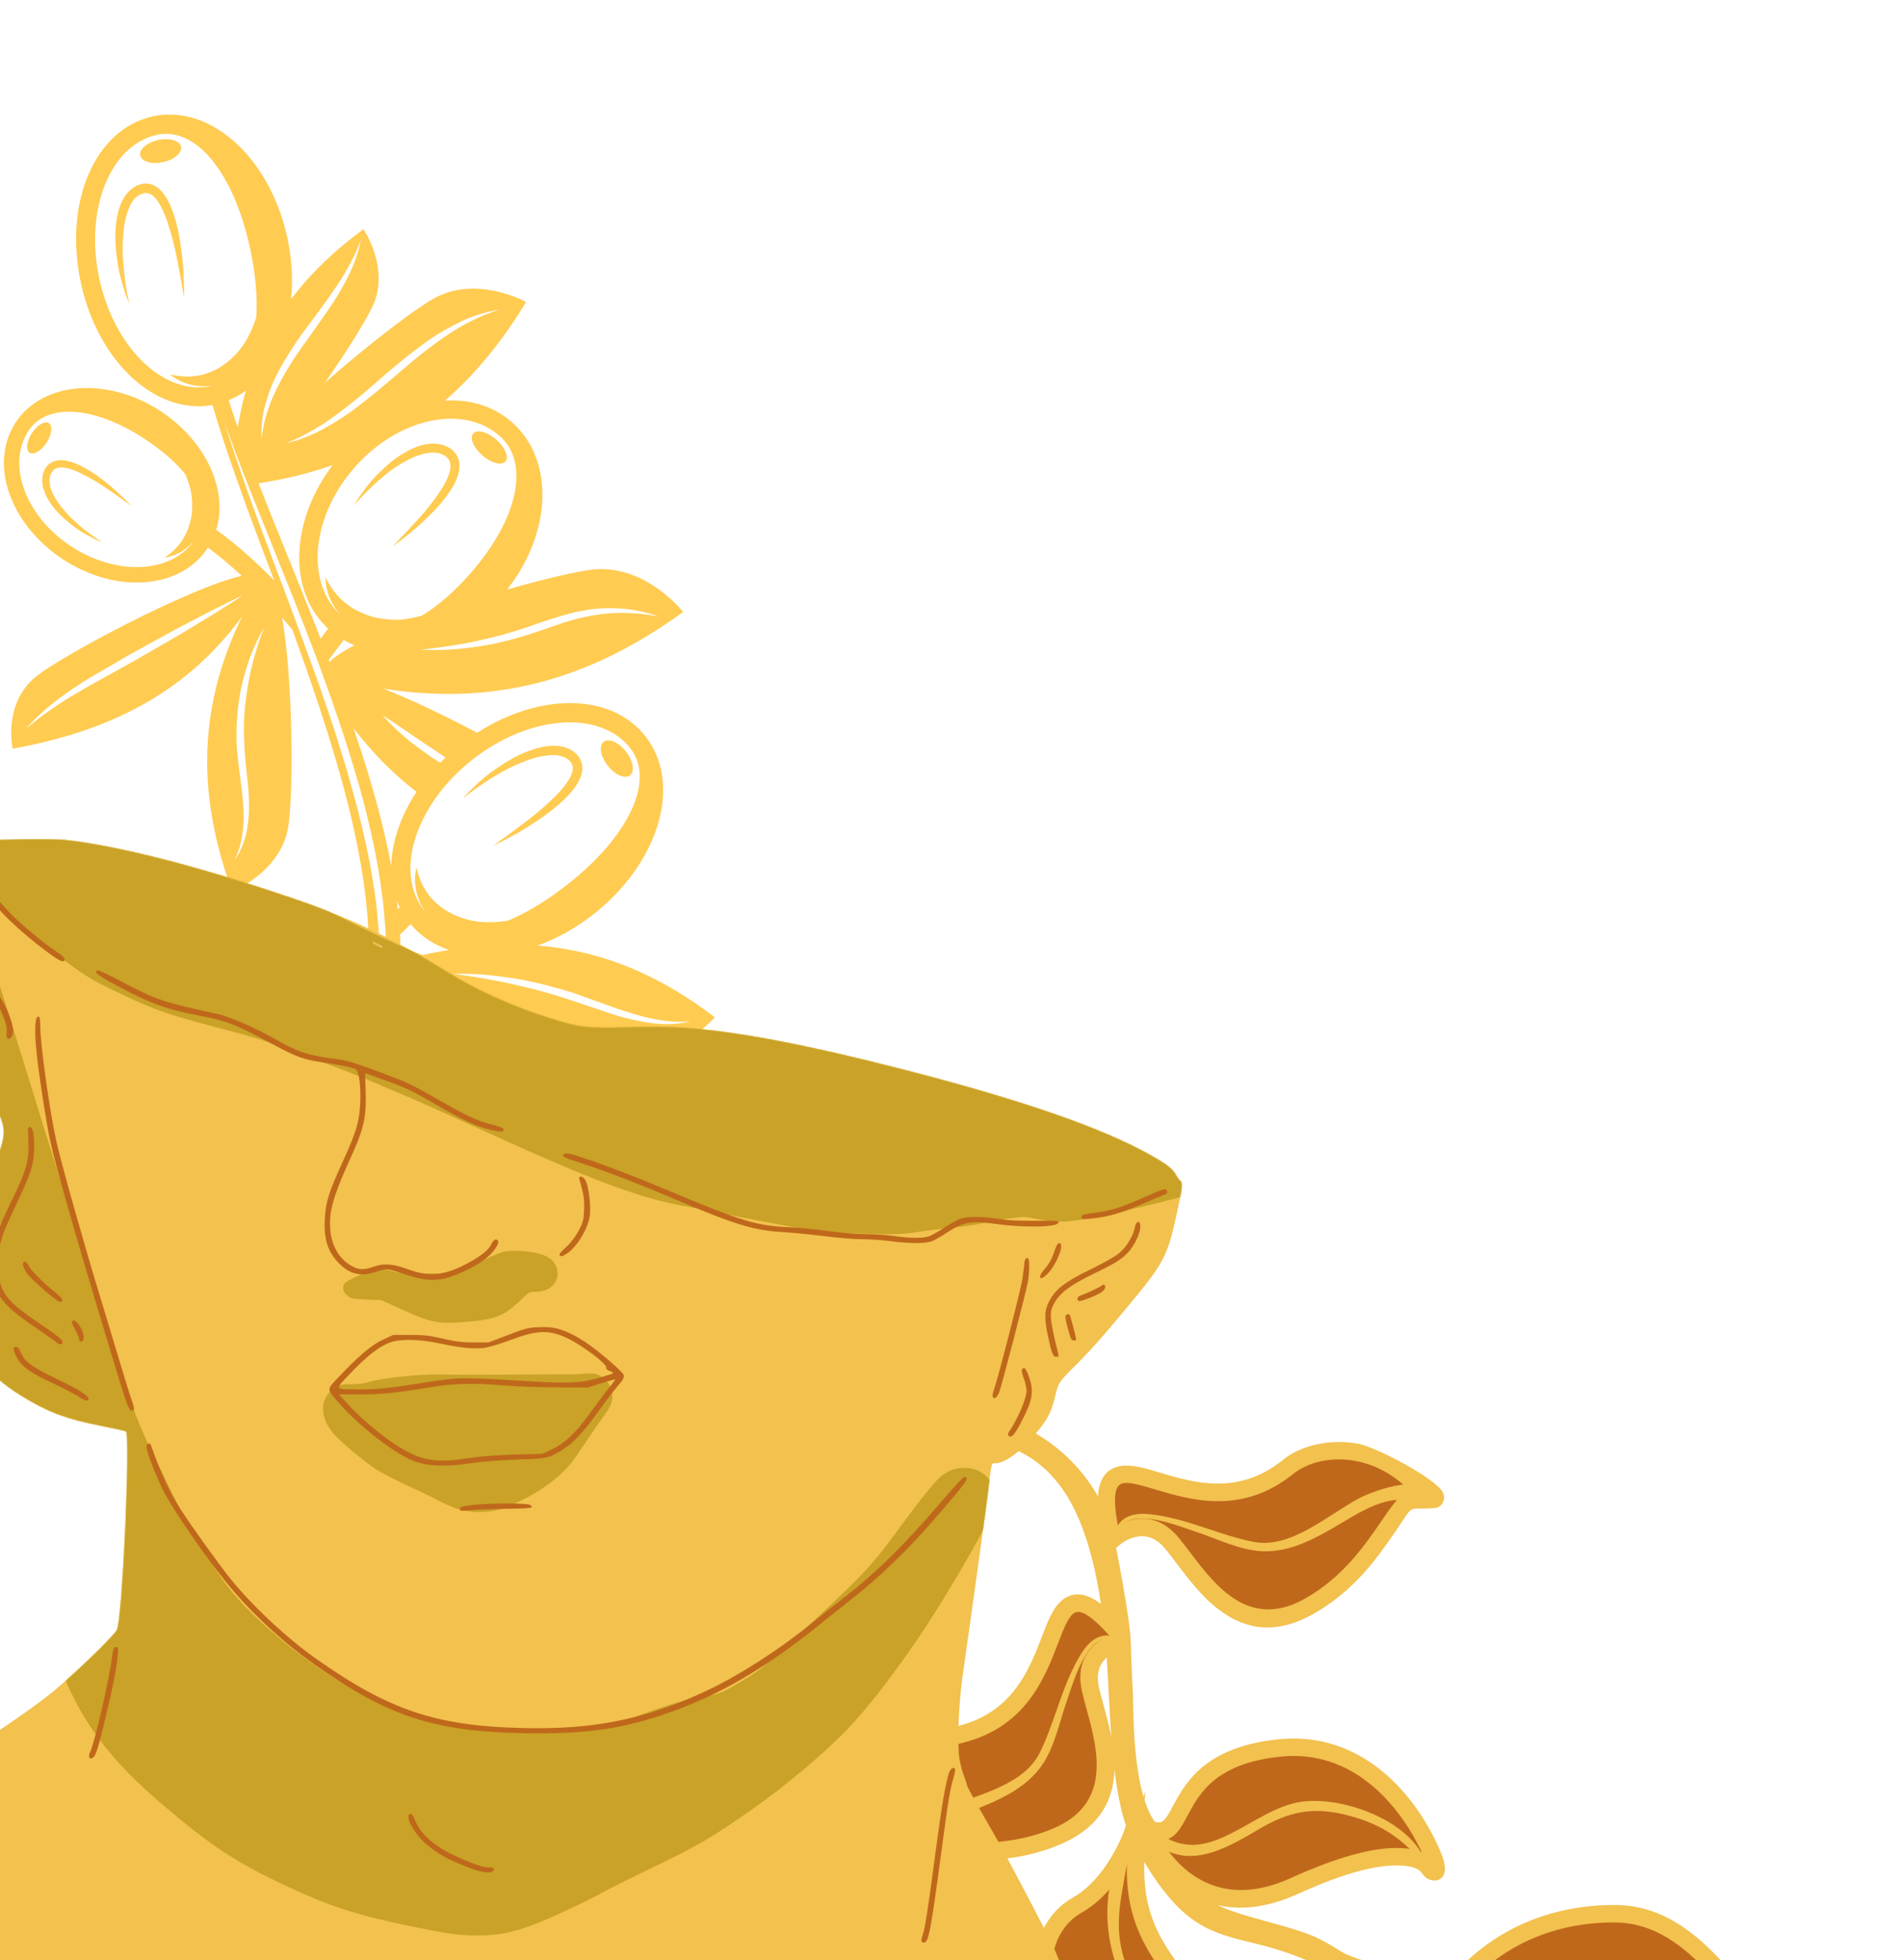
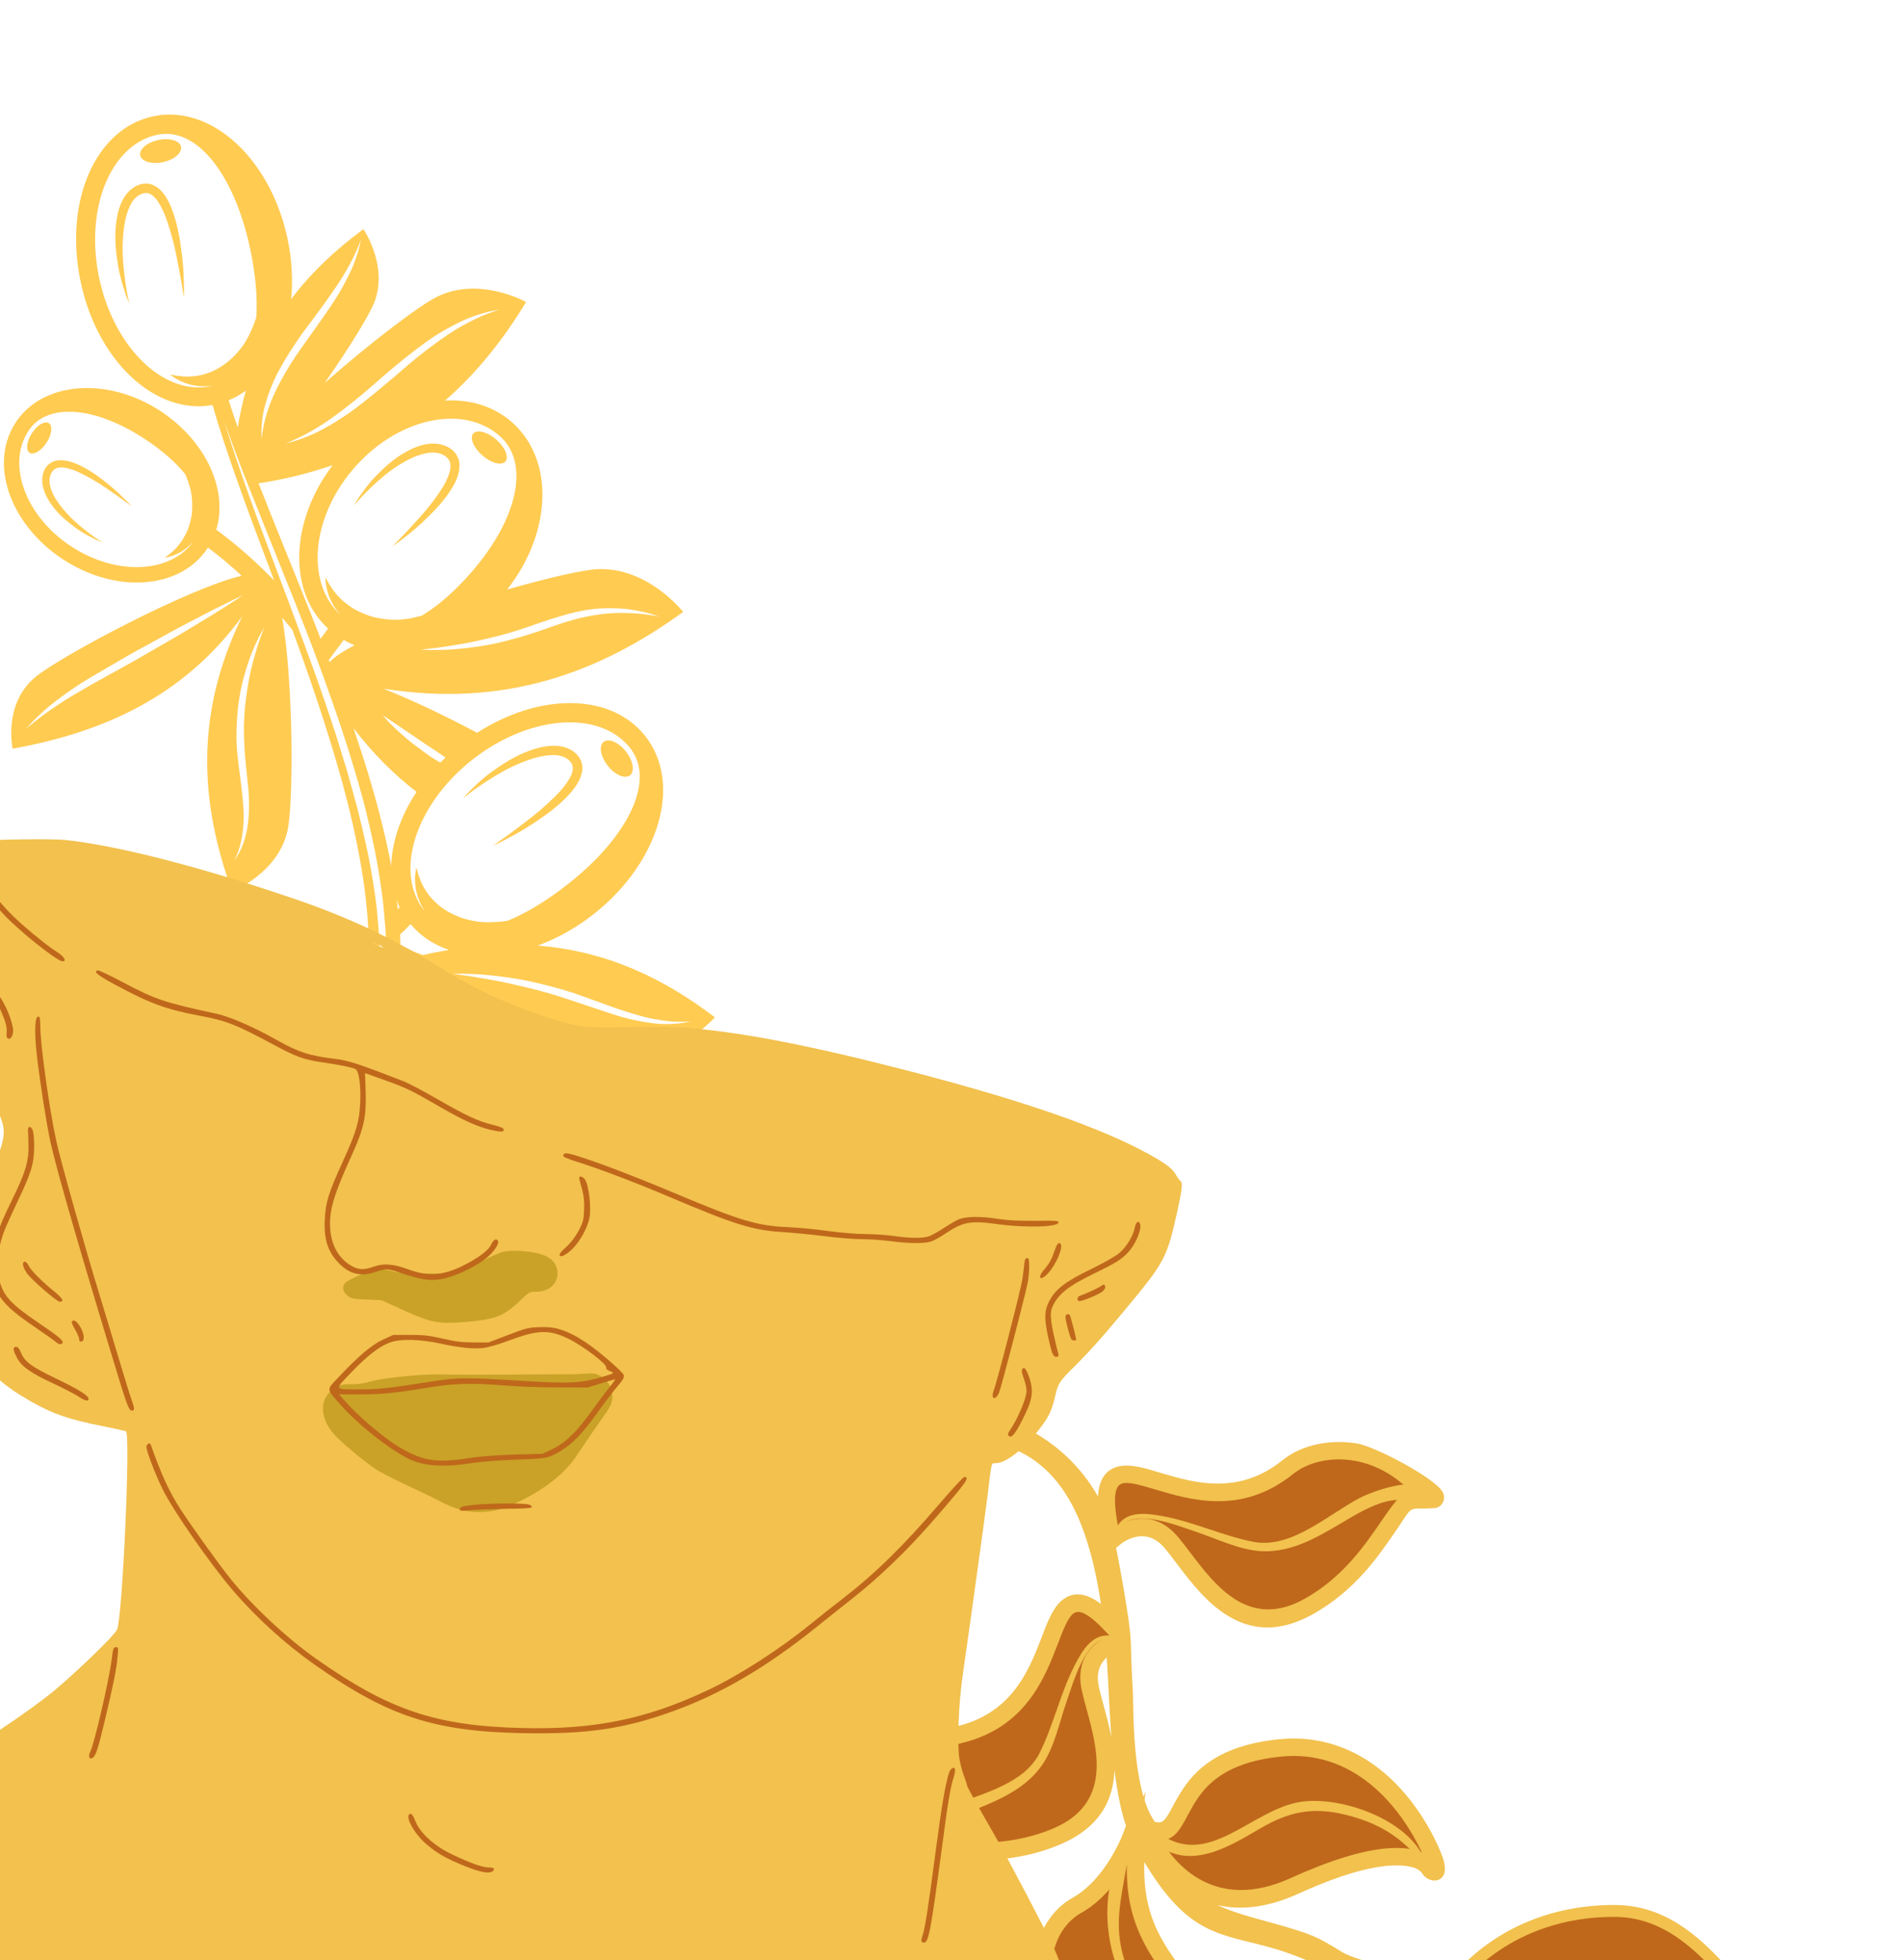
<svg xmlns="http://www.w3.org/2000/svg" width="1696" height="1747" viewBox="0 0 1696 1747" fill="none">
  <path d="M28.419 386.079C33.165 378.796 39.935 374.793 43.533 377.143C47.14 379.489 46.215 387.295 41.472 394.587C36.726 401.87 29.956 405.872 26.358 403.523C22.751 401.177 23.676 393.371 28.419 386.079Z" fill="#FFCB51" />
  <path d="M67.284 470.34C60.648 465.38 52.813 459.31 46.519 450.613C43.33 446.339 40.469 441.429 38.788 435.727C37.089 430.154 36.938 423.124 40.415 417.355C41.866 415.219 42.37 415.028 43.455 413.754C45.018 412.728 46.853 411.346 48.478 410.994C51.781 409.981 55.055 409.99 57.983 410.48C63.924 411.407 69.043 413.652 73.746 416.068C83.186 420.895 90.774 427.002 97.223 432.149C109.917 442.779 117.166 451.053 117.166 451.053C117.166 451.053 114.95 449.43 111.076 446.606C107.261 443.721 101.613 439.869 94.924 435.219C88.242 430.586 80.069 425.673 71.141 421.376C66.705 419.23 61.875 417.367 57.139 416.788C54.781 416.439 52.489 416.608 50.599 417.237C49.56 417.48 49.277 418.073 48.427 418.25C47.751 419.037 46.192 420.73 46.218 420.904C41.424 428.484 45.791 439.474 51.333 447.194C56.865 455.292 63.528 462.072 69.645 467.33C75.76 472.632 81.248 476.657 85.147 479.394C89.127 482.07 91.403 483.609 91.403 483.609C91.403 483.609 88.898 482.495 84.505 480.56C80.301 478.273 73.979 475.306 67.284 470.34Z" fill="#FFCB51" />
  <path d="M369.048 889.715C367.664 887.123 366.907 885.007 366.416 883.107C362.878 879.873 359.708 876.699 356.905 873.748C356.354 888.71 355.091 903.323 353.418 917.338C350.377 940.21 345.939 961.594 340.781 981.031C330.449 1019.94 317.277 1050.93 307.227 1072.23C302.02 1082.84 297.733 1091.08 294.509 1096.69C291.337 1102.36 289.256 1105.57 289.395 1105.39L259.559 1086.24C259.666 1086.05 261.195 1083.84 264.1 1078.97C267.085 1074.1 271.246 1066.59 276.325 1056.91C286.176 1037.4 299.331 1008.63 309.981 972.403C315.312 954.301 319.99 934.374 323.412 913.048C326.518 891.704 328.945 868.975 328.498 845.447L328.46 836.587L328.454 832.408L328.175 827.786C327.796 821.631 327.511 815.278 326.829 809.462C325.772 797.664 324.093 785.191 321.981 772.919C317.846 748.235 312.076 723.272 305.358 698.486C292.402 651.359 276.48 605.022 260.577 561.365C260.319 561.046 257.019 556.911 251.415 550.471C261.44 605.857 261.796 715.277 256.215 740.42C247.781 778.438 206.894 794.541 206.894 794.541C178.628 716.649 172.885 637.263 215.794 549.413C163.718 620.523 92.897 652.538 11.28 667.287C11.28 667.287 2.509 628.403 30.807 604.036C51.745 586.009 168.292 523.981 215.396 513.187C206.171 504.606 196.013 495.932 185.328 488.031C185.291 488.092 185.257 488.163 185.22 488.224C173.261 506.585 152.792 517.524 127.598 519.011C103.942 520.407 78.652 513.193 56.4 498.703C36.797 485.94 21.047 468.285 12.048 448.986C0.043 423.242 0.719 396.875 13.891 376.642C37.689 340.108 95.479 335.404 142.711 366.164C162.315 378.927 178.064 396.581 187.063 415.88C196.088 435.233 197.939 454.924 192.709 472.112C212.353 486.282 230.262 502.919 244.259 517.286C232.423 485.714 221.148 456.074 211.784 429.428C202.514 403.452 194.981 380.309 189.422 360.997C149.795 368.128 108.06 340.193 84.938 290.607C79.285 278.483 74.942 265.474 72.032 251.939C56.545 179.896 84.857 114.754 136.486 103.661C176.782 95 219.699 123.141 243.271 173.692C248.924 185.815 253.263 198.815 256.173 212.35C260.124 230.755 261.138 249.168 259.464 266.618C277.42 242.783 299.263 222.413 323.903 204.252C323.903 204.252 346.118 236.713 333.731 269.079C329.208 280.889 310.793 310.798 289.399 341.263C329.298 306.098 373.615 272.264 389.796 264.346C427.408 245.951 468.87 269.185 468.87 269.185C448.706 302.379 425.259 332.089 396.675 357.018C419.424 355.77 440.059 362.203 455.948 376.039C464.041 383.086 470.497 391.707 475.142 401.668C491.955 437.724 482.544 486.59 451.96 525.444C487.604 515.232 518.724 508.051 531.919 507.33C577.15 504.828 608.857 545.407 608.857 545.407C533.642 599.816 449.671 630.863 341.711 613.781C367.139 623.762 398.004 638.626 425.258 653.111C448.719 638.023 474.334 628.8 498.958 626.986C531.403 624.597 558.462 634.947 575.148 656.138C578.545 660.458 581.45 665.183 583.787 670.195C603.837 713.191 580.905 773.915 529.255 814.592C513.221 827.227 496.195 836.56 479.238 842.766C540.597 847.646 591.273 871.741 637.087 906.707C637.087 906.707 607.556 940.736 568.723 938.015C550.39 936.731 492.575 920.531 443.257 902.266C491.376 927.96 546.599 964.113 560.328 977.859C587.831 1005.4 581.477 1050.02 581.477 1050.02C496.421 1032.35 422.653 990.48 369.048 889.715ZM155.41 494.685C149.908 496.866 146.512 496.924 146.587 497.109C146.587 497.109 147.254 496.633 148.515 495.738C149.784 494.905 151.535 493.529 153.596 491.689C155.695 489.931 157.982 487.515 160.219 484.595C162.579 481.772 164.504 478.087 166.466 474.198C168.267 470.176 169.504 465.605 170.516 460.809C171.419 455.944 171.405 450.737 171.153 445.467C171.016 442.82 170.568 440.164 170.072 437.499C169.45 435.012 168.896 432.813 167.761 429.556C167.019 427.4 166.109 425.048 165.171 422.731C156.357 411.806 143.963 400.971 128.286 390.767C83.886 361.847 41.728 358.866 25.324 384.052C14.368 400.87 14.824 422.605 24.416 443.175C32.091 459.634 45.624 475.36 63.842 487.221C104.014 513.383 152.012 511.051 172.488 482.452C169.996 485.227 167.446 487.69 164.865 489.474C161.528 492.062 158.144 493.607 155.41 494.685ZM231.154 567.008C228.537 572.245 224.877 579.834 221.612 589.4C218.374 598.954 215.06 610.343 213.186 622.893C211.246 635.419 210.417 648.985 210.84 662.528C211.541 676.105 213.773 689.341 215.185 701.665C216.624 713.976 217.722 725.437 216.879 735.256C216.189 745.048 214.424 753.147 212.415 758.583C210.513 764.058 208.87 767.007 208.87 767.007C208.87 767.007 210.914 764.353 213.651 759.115C216.203 753.832 219.39 745.817 220.739 735.673C222.18 725.585 222.37 713.59 221.133 701.053C219.981 688.509 218.085 675.336 217.717 662.24C216.998 649.143 217.488 635.954 219.095 623.726C220.648 611.501 222.659 600.094 225.31 590.529C227.916 580.962 230.283 572.978 232.381 567.544C234.399 562.06 235.553 558.932 235.553 558.932C235.553 558.932 233.947 561.865 231.154 567.008ZM207.76 534.701C202.192 537.517 194.107 541.287 184.649 546.257C175.204 551.254 164.027 556.795 152.34 563.244C140.64 569.665 128.154 576.519 115.668 583.373C103.347 590.556 91.026 597.739 79.473 604.476C67.978 611.384 57.736 618.695 49.175 625.211C40.626 631.754 34.185 638.039 29.757 642.452C25.403 646.951 23.112 649.688 23.112 649.688C23.112 649.688 25.754 647.281 30.656 643.437C35.441 639.461 42.653 634.288 51.434 628.338C60.212 622.358 70.983 616.227 82.501 609.605C94.162 603.147 106.604 596.247 119.042 589.361C131.37 582.24 143.712 575.124 155.272 568.45C166.844 561.803 177.39 555.118 186.555 549.638C195.707 544.13 203.13 539.176 208.427 535.872C213.642 532.441 216.627 530.49 216.627 530.49C216.627 530.49 213.4 532.017 207.76 534.701ZM237.026 482.711C249.173 514.787 263.243 552.231 277.909 592.438C285.208 612.562 292.429 633.459 299.365 654.806C302.676 665.531 306.003 676.336 309.351 687.187C312.367 698.126 315.4 709.101 318.423 720.081C323.988 742.134 329.178 764.372 332.522 786.418C334.269 797.411 335.883 808.357 336.614 819.407C337.865 830.445 338.093 841.006 338.263 851.703C337.782 894.209 330.106 933.663 320.23 966.329C310.573 999.112 299.775 1025.61 291.813 1043.93C283.779 1062.24 278.817 1072.54 278.817 1072.54C278.817 1072.54 284.139 1062.42 292.828 1044.39C301.336 1026.3 313.487 1000.28 323.862 967.433C329.119 951.056 333.981 933.008 337.592 913.569C341.205 894.16 343.918 873.384 344.184 851.74C344.095 841.005 343.899 829.782 342.729 818.871C342.076 807.894 340.53 796.741 338.826 785.486C335.569 763.016 330.503 740.643 325.039 718.335C319.162 696.154 312.526 674.205 305.485 652.775C298.368 631.37 290.97 610.468 283.515 590.339C268.659 550.079 253.299 513.115 240.647 481.253C227.969 449.404 217.172 422.954 210.235 404.197C203.281 385.448 199.532 374.653 199.532 374.653C199.532 374.653 212.7 418.543 237.026 482.711ZM315.554 417.166C284.477 452.87 275.281 498.08 289.85 529.322C293.124 536.344 297.656 542.604 303.353 547.948C300.343 544.413 297.74 540.853 296.001 537.384C293.483 532.972 292.199 528.666 291.377 525.23C289.693 518.301 290.191 514.239 289.953 514.294C289.953 514.294 290.419 515.175 291.273 516.818C292.055 518.472 293.402 520.796 295.262 523.561C297.015 526.354 299.514 529.502 302.631 532.657C305.603 535.946 309.692 538.857 313.994 541.844C318.491 544.664 323.738 546.903 329.303 548.906C334.956 550.791 341.184 551.651 347.513 552.233C350.7 552.503 353.942 552.418 357.199 552.271C360.269 551.937 362.995 551.664 367.063 550.832C369.842 550.249 372.874 549.527 375.881 548.75C390.33 540.059 405.243 527.113 419.961 510.198C461.893 462.025 472.496 412.208 445.18 388.413L445.176 388.404C412.297 359.807 354.27 372.687 315.554 417.166ZM285.707 569.224C287.855 566.346 290.095 563.337 292.423 560.232C285.154 553.493 279.237 545.487 274.941 536.274C258.43 500.868 267.189 453.096 296.468 414.598C276.29 421.571 254.417 427.073 230.44 430.77C243.925 465.36 260.169 504.644 277.056 547.118C279.929 554.36 282.817 561.825 285.707 569.224ZM293.721 590.08C297.876 585.53 305.646 580.448 315.929 575.082C312.606 573.745 309.405 572.176 306.317 570.401C301.38 576.994 296.631 583.378 293.024 588.232C293.261 588.835 293.488 589.464 293.721 590.08ZM355.819 807.971C354.928 806.06 354.225 804.083 353.501 802.106C353.702 803.691 353.976 805.242 354.163 806.845C354.338 808.091 354.431 809.255 354.571 810.474C355.104 809.874 355.632 809.288 356.179 808.649C356.069 808.414 355.928 808.206 355.819 807.971ZM371.243 705.777C351.426 690.579 332.634 671.907 315.018 648.955C319.829 663.085 324.503 677.345 328.826 691.768C336.369 716.958 343.013 742.525 348.011 768.188C348.257 769.445 348.446 770.674 348.679 771.926C349.175 750.35 357.071 727.277 371.243 705.777ZM420.999 677.089C375.216 713.143 355.08 765.649 371.413 800.7C373.174 804.476 375.355 808.047 377.983 811.376C378.176 811.626 378.424 811.828 378.622 812.065C375.594 807.43 373.325 802.705 372.064 798.355C370.391 793.165 369.942 788.437 369.893 784.662C369.708 780.875 370.233 777.953 370.58 775.991C370.895 774.055 371.057 773.014 371.057 773.014C371.057 773.014 371.323 774.031 371.827 775.936C372.229 777.833 373.116 780.536 374.375 783.801C375.581 787.069 377.498 790.828 380.04 794.702C382.577 798.589 386.008 802.487 390.145 806.088C398.465 813.292 410.201 818.881 423.482 821.051C430.205 822.196 436.521 822.114 444.178 821.638C446.877 821.401 449.511 821.072 452.145 820.744C468.915 813.922 487.137 802.967 506.104 788.032C561.028 744.775 584.039 695.186 561.625 666.724C534.67 632.522 471.711 637.156 420.999 677.089ZM100.222 283.447C119.835 325.506 154.914 351.266 188.179 344.117C188.488 344.05 188.758 343.924 189.067 343.856C183.682 344.524 178.553 344.49 174.169 343.725C168.882 342.953 164.521 341.322 161.178 339.731C154.438 336.597 151.548 333.434 151.425 333.689C151.425 333.689 152.43 333.89 154.32 334.271C156.162 334.739 158.919 335.121 162.337 335.415C165.736 335.762 169.872 335.688 174.377 335.135C178.895 334.586 183.795 333.234 188.76 331.149C198.687 326.926 208.665 319.003 216.305 308.252C220.209 302.833 222.867 297.236 225.749 290.285C226.711 287.806 227.548 285.342 228.398 282.882C229.625 265.18 227.834 244.418 222.864 221.287C208.462 154.301 174.737 112.667 140.018 120.132C98.277 129.106 75.216 186.52 88.508 248.371C91.226 260.931 95.22 272.72 100.222 283.447ZM203.777 356.717C206.145 364.195 208.856 372.292 211.88 380.966C213.733 369.501 216.149 358.586 219.103 348.188C214.331 351.697 209.182 354.493 203.777 356.717ZM254.099 332.561C259.878 322.48 266.9 312.193 274.303 302.135C281.476 291.888 288.882 281.696 295.487 271.856C302.119 262.025 307.446 252.222 311.626 243.677C315.793 235.106 318.187 227.482 319.698 222.18C321.121 216.83 321.686 213.735 321.686 213.735C321.686 213.735 320.643 216.724 318.441 221.745C316.416 226.838 312.835 233.797 308.213 241.889C303.608 250.017 297.34 258.932 290.578 268.482C283.816 278.033 276.198 287.984 268.708 298.138C261.475 308.49 254.554 319.158 248.874 329.664C243.141 340.15 239.244 350.714 236.59 359.896C233.94 369.11 233.281 377.133 233.054 382.648C232.92 388.198 233.173 391.328 233.173 391.328C233.173 391.328 233.411 388.167 234.39 382.783C235.169 377.371 237.138 369.803 240.278 361.074C243.41 352.305 248.337 342.633 254.099 332.561ZM287.945 382.435C297.359 377.277 308.107 370.696 318.737 362.523C329.398 354.392 340.297 345.216 351.158 336.102C361.807 326.769 372.558 317.63 383.11 309.735C393.653 301.845 403.758 294.828 413.017 289.786C422.25 284.735 430.289 281.052 436.137 279.049C441.924 276.845 445.363 275.889 445.363 275.889C445.363 275.889 441.838 276.379 435.753 277.779C429.697 279.265 421.015 281.733 411.273 286.353C401.567 290.977 390.512 297.087 379.597 304.931C368.664 312.74 357.579 321.75 346.686 330.89C336.009 340.258 325.391 349.588 315.066 357.827C304.741 366.043 294.969 373.541 285.994 379.098C277.054 384.66 269.294 388.915 263.607 391.359C258 393.995 254.664 395.243 254.664 395.243C254.664 395.243 258.129 394.462 264.102 392.609C270.025 390.649 278.496 387.587 287.945 382.435ZM482.262 561.904C495.064 557.328 507.757 552.803 519.985 550.173C532.174 547.507 543.872 546.189 553.943 546.3C564.002 546.361 572.45 547.064 578.303 547.989C584.181 548.804 587.525 549.527 587.525 549.527C587.525 549.527 584.336 548.336 578.574 546.688C572.79 545.204 564.41 543.142 554.08 542.45C543.788 541.773 531.568 541.831 518.783 544.347C505.995 546.788 492.914 551.142 480.027 555.418C467.259 560.066 454.501 564.171 442.217 567.222C429.965 570.246 418.439 572.899 408.416 574.49C398.405 576.085 390.013 577.386 384.096 577.995C378.178 578.669 374.799 579.049 374.799 579.049C374.799 579.049 378.205 579.151 384.171 579.331C390.13 579.285 398.703 579.337 408.911 578.33C419.107 577.296 431.052 575.896 443.598 573.031C456.134 570.214 469.381 566.264 482.262 561.904ZM370.84 657.515C365.366 653.802 360.22 650.297 355.834 647.316C351.43 644.366 347.694 641.861 345.107 640.126C342.462 638.43 340.957 637.463 340.957 637.463C340.957 637.463 342.153 638.804 344.243 641.144C346.434 643.371 349.416 646.754 353.421 650.329C357.407 653.913 362.002 658.213 367.309 662.322C372.635 666.401 378.41 670.644 384.278 674.755C386.955 676.448 389.655 678.097 392.334 679.723C393.867 678.163 395.519 676.668 397.113 675.146C394.111 673.155 391.088 671.119 388.083 669.03C382.135 665.241 376.267 661.317 370.84 657.515ZM365.906 823.625C362.379 827.453 359.199 830.516 356.536 832.877L356.622 835.416L356.835 842.109C359.15 843.543 366.033 847.455 376.796 851.216L376.814 851.207C384.753 849.382 392.496 847.912 400.117 846.629C386.692 842.08 374.972 834.453 365.906 823.625ZM508.963 891.544C521.895 895.862 534.837 900.176 546.963 904.223C559.23 908.149 571.142 910.561 581.415 911.905C591.714 913.259 600.424 912.687 606.384 911.982C612.35 911.197 615.67 910.363 615.67 910.363C615.67 910.363 612.247 910.718 606.309 910.645C600.374 910.79 591.924 909.99 582.022 908.077C572.079 906.217 560.836 902.626 548.826 898.547C536.797 894.236 523.966 889.618 511.143 885.019C498.043 880.834 484.741 877.325 472.161 874.61C459.567 871.889 447.619 870.437 437.413 869.282C427.191 868.166 418.613 868.007 412.637 867.831C406.657 867.832 403.235 867.836 403.235 867.836C403.235 867.836 406.621 868.32 412.534 869.163C418.45 869.894 426.841 871.391 436.881 873.107C446.926 874.81 458.502 877.489 470.836 880.429C483.165 883.382 496.175 887.137 508.963 891.544ZM365.473 859.174C362.204 857.812 359.396 856.52 357.096 855.354C357.097 855.826 357.119 856.298 357.12 856.77C360.635 860.99 366.471 867.575 373.876 874.394C376.527 874.431 379.76 874.964 383.503 875.929C372.463 869.576 365.623 863.779 365.473 859.174ZM561.623 1021.18C556.935 1017.39 550.41 1011.75 542.272 1005.38C534.125 999.044 524.803 991.385 514.482 983.654C504.171 975.897 493.166 967.619 482.175 959.345C470.994 951.324 459.81 943.294 449.332 935.768C438.859 928.229 428.784 921.613 420.29 915.73C411.787 909.874 404.458 905.313 399.446 901.977C394.341 898.749 391.433 896.912 391.433 896.912C391.433 896.912 394.064 899.142 398.664 903.054C403.349 906.84 409.887 912.482 418.011 918.845C426.159 925.186 435.485 932.831 445.805 940.584C456.117 948.341 467.112 956.624 478.112 964.893C489.297 972.923 500.478 980.945 510.956 988.47C521.424 996.022 531.504 1002.63 539.989 1008.51C548.487 1014.38 555.829 1018.93 560.842 1022.26C565.942 1025.48 568.864 1027.32 568.864 1027.32C568.864 1027.32 566.22 1025.09 561.623 1021.18Z" fill="#FFCB51" />
  <path d="M124.977 138.549C123.804 133.115 131.003 126.949 141.037 124.794C151.081 122.634 160.166 125.289 161.334 130.736C162.498 136.174 155.308 142.337 145.274 144.492C135.23 146.651 126.141 143.987 124.977 138.549Z" fill="#FFCB51" />
  <path d="M129.223 163.608C130.5 163.616 131.925 163.588 132.998 163.889C135.337 164.247 137.409 165.3 139.282 166.423C142.968 168.82 145.462 171.981 147.553 175.099C151.647 181.431 153.943 188.12 155.925 194.537C159.76 207.421 161.231 219.706 162.49 230.148C163.685 240.619 163.752 249.4 163.981 255.515C164.085 261.645 163.941 265.148 163.941 265.148C163.941 265.148 163.363 261.697 162.353 255.671C161.459 249.635 159.744 241.085 157.811 230.87C155.847 220.68 152.989 208.855 148.872 196.827C146.816 190.839 144.177 184.805 140.773 179.622C137.304 174.348 132.703 170.929 127.999 172.256C122.763 173.358 118.521 177.794 115.868 183.399C113.245 189.001 111.548 195.269 110.679 201.479C108.88 213.928 109.025 226.053 109.972 236.322C110.946 246.6 112.116 255.229 113.31 261.201C114.481 267.196 115.157 270.623 115.157 270.623C115.157 270.623 113.745 267.429 111.728 261.621C109.867 255.794 107.035 247.414 105.274 236.954C103.57 226.523 101.912 214.094 103.314 200.557C104.04 193.831 105.342 186.738 108.533 179.884C111.546 173.19 117.459 166.032 126.145 164.045C127.805 163.721 127.952 163.707 129.223 163.608Z" fill="#FFCB51" />
  <path d="M429.921 405.935C422.015 399.054 418.365 390.308 421.774 386.392C425.182 382.476 434.349 384.885 442.246 391.771C450.152 398.652 453.802 407.397 450.393 411.313C446.993 415.225 437.826 412.816 429.921 405.935Z" fill="#FFCB51" />
  <path d="M402.895 400.881C403.286 401.225 402.877 400.724 403.917 401.754L404.313 402.228L405.115 403.171L406.709 405.083C407.69 407.117 409.043 409.547 409.207 411.545C409.89 415.671 409.36 419.594 408.297 423.031C406.272 430.033 402.593 435.721 398.909 440.907C391.479 451.307 382.987 459.382 375.747 466.215C360.948 479.591 349.852 486.861 349.852 486.861C349.852 486.861 352.15 484.494 356.18 480.333C360.264 476.266 365.811 470.157 372.468 462.948C379.091 455.734 386.386 446.834 392.929 436.837C396.228 431.885 399.106 426.384 400.658 420.887C401.489 418.151 401.684 415.416 401.276 413.06C401.173 411.78 400.535 411.353 400.462 410.301L398.875 408.451L398.068 407.521L397.947 407.38C397.916 407.383 397.651 407.145 397.681 407.208C393.666 403.823 387.98 402.831 382.251 403.583C376.522 404.334 370.72 406.271 365.467 408.962C354.825 414.122 345.644 421.004 338.341 427.416C330.984 433.832 325.271 439.7 321.351 443.909C317.487 448.213 315.28 450.68 315.28 450.68C315.28 450.68 316.955 447.825 320.083 442.954C323.516 438.291 328.109 431.244 335.153 424.085C342.173 416.971 350.759 408.698 362.149 402.553C367.765 399.44 374.096 396.708 381.22 395.723C388.181 394.672 396.619 395.73 402.895 400.881Z" fill="#FFCB51" />
  <path d="M541.641 682.47C535.156 674.235 533.516 664.717 537.982 661.208C542.434 657.694 551.308 661.523 557.793 669.759C564.278 677.994 565.918 687.512 561.453 691.021C556.996 694.525 548.126 690.706 541.641 682.47Z" fill="#FFCB51" />
  <path d="M515.178 673.699C516.19 675.092 516.266 675.232 516.929 676.35C517.489 677.526 518.157 678.817 518.371 679.935C519.096 682.242 519.058 684.608 518.877 686.833C518.341 691.285 516.554 694.983 514.634 698.303C510.667 704.905 505.562 710.007 500.584 714.699C490.497 723.99 479.906 730.86 470.896 736.696C461.843 742.487 453.827 746.499 448.318 749.441C442.754 752.288 439.484 753.725 439.484 753.725C439.484 753.725 442.38 751.65 447.454 748.011C452.578 744.481 459.65 739.076 468.144 732.723C476.607 726.351 486.146 718.424 495.331 709.247C499.892 704.673 504.242 699.55 507.465 694.107C510.749 688.559 511.809 682.808 508.485 679.091C505.118 674.79 499.154 672.896 492.838 672.977C486.526 673.09 480.022 674.344 473.938 676.336C461.719 680.278 450.678 685.855 441.697 691.327C432.718 696.83 425.335 701.777 420.399 705.549C415.429 709.315 412.593 711.471 412.593 711.471C412.593 711.471 414.888 708.744 419.308 704.291C423.813 699.973 430.221 693.616 439.012 687.311C447.801 681.073 458.452 673.978 471.482 669.185C477.98 666.836 485.051 664.844 492.758 664.685C500.244 664.432 509.457 666.632 515.178 673.699Z" fill="#FFCB51" />
  <path fill-rule="evenodd" clip-rule="evenodd" d="M788.432 1668.8C795.619 1686.07 807.79 1655.09 842.3 1657C857.815 1657.86 872.976 1658.48 888.509 1657.27C907.811 1655.76 926.427 1651.63 944.303 1644.11C967.574 1634.34 985.503 1618.6 991.263 1593.28C992.464 1588.03 993.072 1582.68 993.229 1577.29C993.859 1582.46 994.577 1587.6 995.397 1592.72C997.252 1604.1 999.711 1616 1003.51 1627.17L1001.12 1633.58C998.264 1641.27 994.018 1649.37 989.76 1656.33C981.378 1670.04 970.073 1683.47 955.902 1691.43C948.099 1695.83 941.419 1701.87 936.092 1709.07C927.877 1720.2 923.138 1733.75 922.181 1747.52C921.158 1761.86 924.226 1776.32 931.264 1788.87C936.298 1797.82 943.184 1805.46 951.434 1811.56C970.965 1825.99 991.3 1845.95 1005.92 1865.33C1010.74 1871.72 1015.73 1878.94 1019.1 1886.2C1020.15 1888.48 1022.68 1894.57 1021.68 1897.12C1020.06 1901.36 1020.09 1905.88 1022.77 1909.68C1023.17 1910.25 1023.64 1910.78 1024.15 1911.25C1032.35 1918.91 1047.22 1910.14 1054.29 1904.86C1065.14 1896.75 1075.36 1886.07 1083.02 1874.91C1102.27 1846.88 1106.08 1815.35 1081.81 1788.32C1063.18 1767.56 1041.56 1743.45 1030.13 1717.79C1021.65 1698.75 1019.19 1679.48 1019.84 1659.56C1027.89 1673.03 1036.98 1686.17 1047.33 1697.08C1058.26 1708.59 1069.91 1716.78 1084.73 1722.5C1098.87 1727.97 1114.37 1730.85 1129.02 1734.84C1145.62 1739.37 1160.99 1745.1 1176.15 1752.47L1171.28 1756.23C1157.9 1766.46 1144.53 1782.89 1135.94 1797.13C1115.4 1831.22 1110.26 1868.95 1121.23 1907.36C1127.53 1929.39 1138.17 1948.74 1152.47 1966.55C1164.82 1981.94 1179.05 1995.11 1193.56 2008.36C1208 2021.52 1229.44 2039.82 1234.69 2059.27C1235.62 2062.68 1236.09 2066.17 1236.08 2069.7C1236.06 2075.85 1236.83 2083.66 1241.21 2088.38C1243.43 2090.75 1246.19 2092.42 1249.44 2092.83C1256.93 2093.73 1263.03 2087.66 1267.09 2082.14C1272.86 2074.29 1277.54 2064.12 1281.15 2055.11C1288.47 2036.91 1293.76 2016.9 1296.4 1997.49C1300.14 1970.01 1299.4 1935.88 1281.05 1913.32C1268.79 1898.26 1255.01 1884.82 1241.06 1871.34C1210.19 1841.53 1179.56 1813.44 1188.13 1766.51L1189.44 1759.35C1194.1 1761.9 1230.17 1771.66 1254.8 1790.33C1268.65 1800.82 1277.19 1822 1278.7 1827.06C1281.07 1834.98 1280.66 1844.41 1280.45 1852.63C1280.11 1866.25 1280.13 1878.9 1282.84 1892.38C1286.53 1910.71 1294.45 1927.15 1305.16 1942.42C1337.5 1988.48 1408.19 1984.7 1456.24 1971.8C1466.75 1968.98 1478.17 1965.3 1487.93 1960.42C1494.3 1957.23 1503.63 1951.43 1502.7 1943.07C1502.29 1939.46 1500.02 1936.66 1497.12 1934.68C1497 1934.59 1496.87 1934.52 1496.74 1934.42C1492.9 1931.95 1487.46 1931.76 1483.04 1932.02C1465.81 1933.03 1452.6 1931.57 1440.36 1918.59C1432.69 1910.48 1426.34 1899.7 1420.99 1889.95C1412.12 1873.73 1404.21 1856.7 1396.43 1839.95C1411.89 1852.2 1428.49 1862.75 1445.9 1872.08C1475.15 1887.73 1508.53 1890.44 1540.91 1885.64C1568.12 1881.6 1596.37 1872 1620.55 1858.88C1629.12 1854.24 1638.91 1848.29 1646.06 1841.62C1650.89 1837.11 1656.71 1830.15 1654.23 1823.05C1652.74 1818.8 1648.8 1816.42 1644.66 1815.26C1638.75 1813.59 1630.21 1815.84 1624.51 1817.62C1620.37 1818.92 1616.17 1819.35 1611.86 1818.78C1601.69 1817.44 1592.38 1810.65 1584.93 1803.97C1574.45 1794.56 1565.02 1783.17 1555.91 1772.45C1524.8 1735.79 1491.73 1698.13 1439.37 1697.85C1400.44 1697.66 1362.28 1707.85 1329.91 1729.74C1318.51 1737.46 1304.84 1748.86 1295.89 1760.25C1291.22 1760.69 1286.55 1761.22 1281.89 1761.65C1274.57 1762.34 1266.69 1763.04 1259.48 1762.5C1252.3 1761.84 1246.94 1759.7 1240.46 1756.73C1233.11 1752.9 1224.6 1750.42 1216.72 1747.89C1209.48 1745.57 1200.88 1742.9 1194.46 1738.83C1188.52 1735.07 1182.45 1731.56 1176.24 1728.29C1176.21 1728.27 1176.18 1728.26 1176.14 1728.24C1169.04 1724.66 1161.15 1721.98 1153.55 1719.61C1144.72 1716.85 1135.8 1714.43 1126.91 1711.95C1117.13 1709.22 1098.33 1704.3 1085.06 1697.99C1108.26 1703.32 1132.8 1698.84 1156.64 1688.01C1179.98 1677.42 1208.63 1666.06 1234.32 1663.15C1242.4 1662.23 1262.34 1661.29 1267.62 1669.84C1268.62 1671.47 1269.92 1672.9 1271.55 1673.91C1271.72 1674.02 1271.9 1674.13 1272.08 1674.23C1275.53 1676.11 1279.66 1676.97 1283.22 1674.8C1290.14 1670.59 1287.61 1660.43 1285.34 1654.32C1282.83 1647.5 1279.64 1640.71 1276.22 1634.29C1248.73 1582.61 1201.7 1543.96 1140.05 1550.13C1115.93 1552.54 1091.11 1558.98 1072.03 1574.6C1059.47 1584.9 1052.41 1596.38 1044.92 1610.42C1043.01 1614 1039.21 1621.83 1035.45 1623.66C1033.49 1624.64 1031.15 1624.25 1029.13 1623.67C1008.28 1594.34 1010.38 1520.04 1009.61 1507.45C1006.26 1453.13 1010.73 1470.88 1000.68 1411.61C1000.67 1411.57 1000.67 1411.54 1000.66 1411.49C998.577 1400.62 996.882 1390 994.671 1379.53L999.323 1375.77C1002.78 1372.99 1008.18 1370.64 1012.46 1369.75C1023.24 1367.48 1031.76 1372.21 1038.55 1380.44C1041.93 1384.56 1045.16 1388.84 1048.37 1393.08C1055.25 1402.17 1062.16 1411.23 1069.93 1419.59C1099.47 1451.41 1131.58 1460.54 1171.01 1438.14C1187.87 1428.55 1202.49 1416.33 1215.48 1401.96C1225.91 1390.39 1234.68 1378 1243.47 1365.19C1261.17 1339.38 1252.85 1345.8 1278.13 1344.19C1285.33 1343.73 1289.19 1335.85 1285.68 1329.72C1278.33 1316.91 1225.65 1289.44 1210.15 1286.68C1187.33 1282.62 1161.22 1286.74 1142.82 1301.55C1125.76 1315.28 1106.81 1322.37 1084.88 1322.28C1067.2 1322.21 1050.77 1317.62 1033.99 1312.62C1023.48 1309.47 1008.77 1304.56 997.826 1306.77C994.581 1307.42 991.488 1308.61 988.782 1310.54C981.912 1315.42 979.445 1323.52 978.71 1331.56C978.639 1332.28 978.59 1333.01 978.553 1333.75C948.24 1279.86 885.365 1247.71 823.7 1260.96C823.635 1260.97 823.574 1260.99 823.503 1261.01C805.839 1265.46 789.088 1259.46 779.327 1279.54C779.283 1279.62 779.259 1279.7 779.203 1279.77C777.531 1283.68 775.53 1288.94 779.395 1292.31C782.37 1294.92 785.994 1293.92 789.19 1292.56C791.91 1291.41 794.586 1290.04 797.29 1288.83C805.367 1285.19 813.494 1282.52 822.145 1281.52C835.099 1280.48 847.595 1280.17 860.565 1281.36C871.368 1282.36 881.409 1284.09 891.809 1287.29C909.233 1292.67 921.04 1299.37 934.115 1311.85C946.582 1324.59 954.071 1337.1 961.233 1353.17C968.911 1371.48 973.857 1389.53 977.655 1408.98C978.997 1415.79 980.161 1422.62 981.19 1429.48C979.879 1428.5 978.559 1427.6 977.236 1426.76C970.419 1422.42 962.488 1419.44 954.427 1421.9C951.244 1422.87 948.428 1424.59 945.915 1426.76C937.484 1434.1 932.4 1448.72 928.46 1458.99C922.191 1475.34 915.797 1491.15 905.064 1505.2C891.815 1522.55 874.502 1533.33 853.299 1538.44C830.332 1543.98 811.131 1562.14 800.419 1582.7C793.131 1596.66 782.757 1655.18 788.432 1668.8ZM986.353 1477.26C986.779 1483.71 987.13 1490.17 987.473 1496.6C988.252 1511.26 988.938 1525.92 989.918 1540.57C990.082 1543.08 990.254 1545.58 990.447 1548.09C988.544 1538.32 985.955 1528.69 983.449 1519.48C982.042 1514.34 980.617 1509.17 979.427 1503.99C977.088 1493.8 978.449 1484.37 986.353 1477.26Z" fill="#F2C14E" />
  <path fill-rule="evenodd" clip-rule="evenodd" d="M1322.12 1768.56C1299.08 1770.64 1279.93 1776.98 1259 1779.27C1249 1779.59 1242.08 1777.81 1232.74 1774.34C1218.02 1768.91 1204.23 1761.28 1190.59 1753.58C1098.11 1703.47 1072.79 1749.35 1012.48 1634.78C993.151 1590.86 995.493 1508.17 990.34 1457.35C988.514 1440.58 986.309 1424.49 983.158 1407.9C979.086 1387.56 974.445 1370.21 966.412 1351C958.791 1333.89 951.283 1321.38 938.121 1307.92C924.149 1294.58 911.84 1287.69 893.442 1281.92C882.317 1278.6 872.579 1276.91 861.053 1275.76C847.363 1274.6 835.337 1274.81 821.667 1275.92C792.963 1279.21 777.548 1297.88 784.347 1282.01C792.537 1265.16 806.239 1271.16 824.841 1266.48C887.345 1253.05 952.034 1288.39 978.833 1346.77C988.218 1368.46 990.698 1389.42 995.101 1412.57C1008.28 1490.29 998.283 1567.55 1027.63 1636.54C1036.24 1656.8 1053.38 1675.36 1069.11 1694.23C1085.97 1711.66 1146.46 1719.66 1173.59 1733.29C1179.75 1736.54 1185.53 1739.91 1191.43 1743.61C1203.94 1751.55 1224.82 1754.96 1237.97 1761.82C1245.24 1765.16 1250.91 1767.39 1258.93 1768.13C1271.73 1769.07 1289.15 1766.31 1302.53 1765.38C1306.23 1765.18 1331.7 1764.77 1322.12 1768.56ZM1271.62 1774.91L1271.46 1774.94C1271.51 1774.94 1271.57 1774.93 1271.62 1774.91Z" fill="#F2C14E" />
  <path fill-rule="evenodd" clip-rule="evenodd" d="M1011.05 1637.27C1011.05 1637.27 994.905 1681.64 961.097 1700.65C927.298 1719.65 920.344 1775.43 957.723 1803.05C995.108 1830.66 1038.99 1881.76 1031.59 1900.93C1024.18 1920.09 1124.06 1851.24 1073.95 1795.4C1023.85 1739.56 1002.42 1708.46 1011.05 1637.27Z" fill="#BF681B" />
  <path fill-rule="evenodd" clip-rule="evenodd" d="M1006.41 1635.55C1006.36 1635.67 990.878 1678.23 958.676 1696.33C951.512 1700.36 945.458 1705.89 940.634 1712.41C933.17 1722.52 928.709 1735.01 927.794 1747.92C926.889 1760.84 929.512 1774.22 936.189 1786.1C940.581 1793.91 946.728 1801.08 954.783 1807.03C974.377 1821.51 995.802 1842.58 1010.42 1861.94C1022.41 1877.82 1029.7 1892.02 1026.96 1899.15C1025.82 1902.08 1026.03 1904.52 1027.38 1906.43C1030.46 1910.8 1040.1 1908.42 1050.92 1900.34C1059.68 1893.81 1070.13 1883.74 1078.4 1871.71C1094.01 1848.94 1102 1819.23 1077.65 1792.07C1052.9 1764.5 1035.25 1743.07 1024.99 1720.08C1014.84 1697.28 1011.78 1672.49 1015.97 1637.85L1020.99 1596.28L1006.41 1635.55ZM963.525 1704.97C982.214 1694.46 995.699 1676.7 1004.26 1662.25C1003.84 1686.25 1007.75 1705.7 1015.95 1724.08C1026.78 1748.4 1044.91 1770.44 1070.27 1798.71C1090.6 1821.35 1083.62 1846.62 1070.26 1866.09C1062.66 1877.16 1053.04 1886.41 1045.01 1892.41C1041.25 1895.21 1038.59 1897.98 1037.07 1899.52C1038.8 1888.69 1030.98 1872.71 1018.35 1855.96C1003.22 1835.92 981.005 1814.08 960.67 1799.05C953.825 1793.99 948.587 1787.89 944.843 1781.24C939.148 1771.11 936.908 1759.67 937.693 1748.6C938.478 1737.53 942.263 1726.86 948.615 1718.26C952.599 1712.89 957.603 1708.3 963.525 1704.97Z" fill="#F2C14E" />
  <path fill-rule="evenodd" clip-rule="evenodd" d="M1026.17 1633.83C1026.17 1633.83 1061.84 1719.45 1152.28 1678.39C1242.7 1637.33 1270.05 1653.62 1276.64 1664.31C1283.23 1675 1243.58 1550.42 1141.13 1560.67C1038.66 1570.93 1065.14 1645.17 1026.17 1633.83Z" fill="#BF681B" />
  <path fill-rule="evenodd" clip-rule="evenodd" d="M1021.6 1635.79C1021.71 1636.05 1059.22 1726.08 1154.31 1682.91C1189.86 1666.76 1215.41 1659.63 1233.68 1657.56C1259.19 1654.66 1269.13 1661.59 1272.4 1666.9C1273.08 1668.01 1273.89 1668.79 1274.76 1669.26L1274.77 1669.29C1281.13 1672.75 1284.56 1668.44 1280.06 1656.28C1278.28 1651.47 1275.35 1644.68 1271.23 1636.94C1253.08 1602.78 1211.29 1548.66 1140.6 1555.73C1077.06 1562.08 1061 1592.21 1049.88 1613.06C1043.77 1624.54 1039.49 1632.54 1027.55 1629.07L1017.47 1626.13L1021.6 1635.79ZM1150.23 1673.9C1081.66 1705.03 1046.42 1659.66 1034.99 1640.11C1046.86 1639.77 1051.93 1630.27 1058.63 1617.74C1068.73 1598.79 1083.32 1571.44 1141.63 1565.6C1206.65 1559.1 1245.5 1609.68 1262.47 1641.59C1264.23 1644.91 1265.75 1648.01 1267.04 1650.81C1259.35 1647.67 1248.28 1645.93 1232.53 1647.71C1213.42 1649.88 1186.88 1657.25 1150.23 1673.9Z" fill="#F2C14E" />
  <path fill-rule="evenodd" clip-rule="evenodd" d="M1177.74 1764.63C1177.74 1764.63 1106.79 1818.17 1131.41 1904.46C1156.06 1990.74 1246.81 2013.51 1246.7 2069.75C1246.58 2125.96 1317.81 1975.31 1272.85 1920.02C1227.89 1864.75 1164.85 1835.22 1177.74 1764.63Z" fill="#BF681B" />
  <path fill-rule="evenodd" clip-rule="evenodd" d="M1174.73 1760.71C1174.52 1760.87 1101.09 1816.29 1126.66 1905.82C1139.76 1951.67 1170.58 1979.77 1197.39 2004.21C1221.27 2025.98 1241.79 2044.69 1241.74 2069.74C1241.72 2077.28 1243.06 2082.09 1245.36 2084.57C1250.25 2089.83 1256.38 2087.24 1262.57 2078.82C1266.8 2073.07 1271.53 2064.02 1275.96 2053.03C1291.5 2014.33 1303.63 1949.99 1276.71 1916.9C1264.17 1901.49 1250.39 1888.17 1237.18 1875.42C1203.5 1842.88 1173.73 1814.14 1182.62 1765.53L1184.94 1752.84L1174.73 1760.71ZM1136.18 1903.09C1118.1 1839.83 1153.35 1794.94 1171.23 1777.11C1168.48 1822.86 1197.63 1851.02 1230.28 1882.55C1243.28 1895.12 1256.88 1908.24 1269 1923.16C1293.18 1952.89 1281.38 2012.93 1266.77 2049.32C1262.65 2059.59 1258.34 2067.86 1254.6 2072.95C1252.83 2075.36 1253.24 2078.46 1252.64 2077.81C1252.01 2077.13 1251.66 2074.58 1251.66 2069.74C1251.72 2040.32 1229.71 2020.24 1204.08 1996.91C1178.23 1973.33 1148.49 1946.21 1136.18 1903.09Z" fill="#F2C14E" />
  <path fill-rule="evenodd" clip-rule="evenodd" d="M1256.87 1792.36C1256.87 1792.36 1347.84 1760.63 1386.81 1844.37C1425.78 1928.11 1437.85 1945.28 1483.69 1942.61C1529.52 1939.91 1364.95 2009.16 1313.84 1936.36C1262.75 1863.55 1323.41 1823.38 1256.87 1792.36Z" fill="#BF681B" />
  <path fill-rule="evenodd" clip-rule="evenodd" d="M1270.41 1793.97C1295.48 1788.93 1353.66 1784.87 1382.32 1846.44C1402.02 1888.81 1414.99 1914.39 1429.06 1929.29C1442.74 1943.78 1457.02 1948.27 1478.38 1947.77C1471.92 1950.71 1462.87 1953.94 1452.2 1956.81C1410.78 1967.92 1345.8 1973.28 1317.89 1933.52C1294.81 1900.62 1295.45 1874.52 1295.99 1853.01C1296.59 1829.12 1297.04 1810.35 1270.41 1793.97ZM1391.32 1842.29C1348.89 1751.14 1288.91 1793.77 1227.42 1771.2L1248.15 1786.85C1254.67 1789.89 1266.5 1803.02 1270.62 1806.29C1286.93 1819.26 1286.57 1834.22 1286.12 1852.78C1285.55 1875.75 1284.85 1903.66 1309.8 1939.2C1340.89 1983.5 1410.58 1978.24 1454.81 1966.38C1467.64 1962.92 1478.39 1958.91 1485.43 1955.4C1496.97 1949.62 1500.51 1943.56 1493.72 1939.19L1493.72 1939.17C1491.82 1937.93 1488.43 1937.36 1483.4 1937.65C1462.09 1938.9 1448.69 1935.62 1436.29 1922.49C1423.12 1908.56 1410.56 1883.66 1391.32 1842.29ZM1486.89 1947.42C1487.75 1947.41 1488.21 1947.44 1488.33 1947.51C1489.49 1948.26 1488.5 1947.92 1486.89 1947.42Z" fill="#F2C14E" />
  <path fill-rule="evenodd" clip-rule="evenodd" d="M1302.35 1769.27C1302.35 1769.27 1345.6 1707.98 1439.3 1708.46C1533.02 1708.94 1564.14 1847.63 1627.7 1827.73C1691.26 1807.83 1548.48 1914.98 1450.89 1862.78C1353.31 1810.57 1362.37 1761.51 1302.35 1769.27Z" fill="#BF681B" />
-   <path fill-rule="evenodd" clip-rule="evenodd" d="M1313.77 1763.47C1329.39 1747.03 1370.07 1713.05 1439.27 1713.42C1485.59 1713.64 1516.58 1750.14 1544.06 1782.51C1571.37 1814.66 1595.44 1843.02 1629.19 1832.46C1631.4 1831.76 1633.27 1831.24 1634.85 1830.85C1630.34 1834.9 1622.85 1840 1613.17 1845.24C1575.77 1865.54 1507.13 1887.25 1453.22 1858.42C1409.51 1835.04 1387.48 1812.22 1370.91 1795.05C1352.35 1775.82 1340.18 1763.22 1313.77 1763.47ZM1439.34 1703.5C1343.06 1703.01 1298.47 1766.18 1298.35 1766.36L1291.64 1775.65L1303.01 1774.18C1333.21 1770.27 1344.76 1782.22 1363.77 1801.92C1380.79 1819.54 1403.41 1842.97 1448.58 1867.13C1506.2 1897.96 1578.59 1875.28 1617.89 1853.96C1628.79 1848.05 1637.25 1842.17 1642.24 1837.53C1650.91 1829.42 1651.76 1823.12 1643.15 1820.7C1640.05 1819.83 1634.5 1820.42 1626.21 1823.01C1598.77 1831.61 1576.67 1805.6 1551.64 1776.1C1522.75 1742.08 1490.21 1703.75 1439.34 1703.5ZM1638.48 1830.18C1639.38 1830.09 1640.04 1830.11 1640.48 1830.23C1641.92 1830.63 1640.26 1830.36 1638.48 1830.18Z" fill="#F2C14E" />
  <path fill-rule="evenodd" clip-rule="evenodd" d="M1033.36 1906.1C1041.98 1882.74 1052.32 1862.14 1044.52 1836.81C1036.84 1811.9 1013.97 1791.37 1001.99 1768.15C984.4 1734 980.295 1685.84 999.854 1651.55C1001.58 1648.53 1005.84 1650.2 1005.41 1653.51C1001.77 1682.16 993.225 1706.26 999.175 1735.71C1004.33 1761.25 1019.27 1783.76 1034.57 1804.32C1045.89 1819.52 1054.71 1835.71 1054.3 1855.05C1053.92 1872.29 1042.32 1891.91 1035.25 1907.06C1034.64 1908.32 1032.88 1907.34 1033.36 1906.1Z" fill="#F2C14E" />
  <path fill-rule="evenodd" clip-rule="evenodd" d="M1266.88 1659.44C1247.93 1636.35 1227.55 1624.3 1198.47 1617.27C1169.51 1610.25 1148.16 1614.9 1123 1629.72C1091.63 1648.21 1056.9 1668.88 1025.25 1639.32C1020.87 1635.23 1026.77 1628.69 1031.41 1632.41C1076.17 1668.31 1115.5 1611.66 1160.52 1605.73C1196.38 1601.01 1255.6 1622 1269.81 1658.01C1270.55 1659.86 1267.99 1660.8 1266.88 1659.44Z" fill="#F2C14E" />
  <path fill-rule="evenodd" clip-rule="evenodd" d="M1479.65 1952.49C1432.51 1973.25 1374.47 1958.12 1349.1 1912.33C1337.31 1891.04 1331.33 1867.21 1322.27 1844.75C1311.82 1818.87 1294.42 1806.6 1271.26 1800.26C1264.59 1798.43 1268.29 1785.35 1260.69 1784.33C1256.35 1783.74 1256.89 1776.52 1261.28 1776.63C1266.78 1776.76 1261.1 1788.97 1265.96 1789.78C1305.32 1796.26 1324.54 1823.94 1338.1 1862.89C1347.49 1889.83 1356.73 1917.52 1379.82 1935.92C1407.48 1957.97 1445.73 1954.35 1477.78 1946.99C1481.43 1946.15 1483.1 1950.98 1479.65 1952.49Z" fill="#F2C14E" />
  <path fill-rule="evenodd" clip-rule="evenodd" d="M1630.5 1837.28C1572.5 1861.31 1530.33 1835.65 1485.29 1798.84C1436.72 1759.12 1365.73 1746.24 1309.22 1773.03C1304.78 1775.14 1302.21 1768.42 1305.64 1765.74C1348.46 1732.37 1415.04 1751.35 1458.77 1772.5C1484.56 1784.94 1504.11 1805.14 1527.79 1820.76C1558.98 1841.33 1594.09 1844.35 1629.9 1835.53C1631.06 1835.26 1631.61 1836.83 1630.5 1837.28Z" fill="#F2C14E" />
  <path fill-rule="evenodd" clip-rule="evenodd" d="M992.696 1367.53C992.696 1367.53 1021.96 1343.68 1046.72 1373.74C1071.48 1403.8 1103.95 1464.08 1165.77 1428.94C1227.59 1393.81 1241.74 1329.97 1264.76 1330.32C1227.33 1287.36 1174.87 1289.33 1149.43 1309.81C1059.63 1382.12 969.243 1250.9 992.696 1367.53Z" fill="#BF681B" />
  <path fill-rule="evenodd" clip-rule="evenodd" d="M995.789 1371.39C995.858 1371.34 1021.27 1350.62 1042.88 1376.87C1045.94 1380.59 1049.31 1385.03 1052.84 1389.69C1077.57 1422.31 1110.64 1465.95 1168.2 1433.25C1203.84 1413 1223.87 1383.77 1238.79 1362C1249.44 1346.49 1257.2 1335.15 1264.66 1335.27L1275.77 1335.44L1268.46 1327.07C1250.62 1306.59 1229.44 1295.85 1209.13 1292.24C1184.57 1287.87 1161.2 1293.97 1146.32 1305.95C1104.56 1339.57 1062.11 1326.9 1032.35 1318.02C1018.67 1313.93 1007.44 1310.58 998.901 1312.29C984.844 1315.12 979.903 1329.1 987.824 1368.52L989.433 1376.51L995.789 1371.39ZM1050.54 1370.6C1030.22 1345.93 1007.23 1353.47 996.19 1359.42C991.454 1332.87 993.776 1323.43 1000.87 1322.01C1007.01 1320.77 1017.16 1323.8 1029.54 1327.49C1061.37 1336.99 1106.74 1350.54 1152.52 1313.69C1165.36 1303.35 1185.77 1298.12 1207.41 1301.97C1223.67 1304.86 1240.6 1312.9 1255.56 1327.75C1247.16 1332.3 1239.8 1343.02 1230.63 1356.4C1216.25 1377.37 1196.94 1405.52 1163.33 1424.62C1113.31 1453.06 1083.24 1413.38 1060.76 1383.72C1057.24 1379.09 1053.91 1374.68 1050.54 1370.6Z" fill="#F2C14E" />
  <path fill-rule="evenodd" clip-rule="evenodd" d="M995.624 1360.45C1004.01 1346.18 1021.93 1348.67 1035.86 1351.21C1063.57 1356.24 1089.35 1368.73 1116.98 1374.17C1150.7 1380.82 1183.67 1349.82 1211.46 1335.29C1226.04 1327.67 1269.37 1312.6 1280.77 1332.54C1282.22 1335.07 1280.85 1338.39 1277.76 1338.6C1263.38 1339.51 1250.97 1334.53 1236.1 1338.12C1221.15 1341.74 1207.52 1350.37 1194.41 1358.1C1173.11 1370.67 1150.93 1383.41 1125.38 1382.58C1105.38 1381.93 1084.61 1371.39 1065.88 1365.24C1049.6 1359.89 1010.34 1343.42 997.627 1361.83C996.832 1362.96 994.931 1361.63 995.624 1360.45Z" fill="#F2C14E" />
  <path fill-rule="evenodd" clip-rule="evenodd" d="M997.165 1459.78C997.165 1459.78 960.418 1468.41 969.123 1506.37C977.827 1544.32 1005.74 1606.83 940.192 1634.38C874.638 1661.92 815.419 1634.15 801.666 1652.61C790.483 1596.74 824.041 1556.38 855.789 1548.73C967.874 1521.72 919.093 1370.04 997.165 1459.78Z" fill="#BF681B" />
  <path fill-rule="evenodd" clip-rule="evenodd" d="M988.608 1457.61C977.165 1462.72 957.163 1476.32 964.311 1507.49C965.495 1512.68 966.933 1518 968.459 1523.59C978.242 1559.5 991.317 1607.54 938.275 1629.82C902.628 1644.79 868.537 1642.9 843.142 1641.5C826.945 1640.6 813.987 1639.89 805.249 1643.76C802.623 1622.86 806.588 1604.55 814.233 1589.9C824.389 1570.39 840.975 1557.42 857 1553.55C914.139 1539.78 931.088 1495.56 943.002 1464.55C947.622 1452.49 951.42 1442.59 956.144 1438.49C961.584 1433.72 970.457 1437.66 988.608 1457.61ZM973.939 1505.25C966.339 1472.11 998.258 1464.62 998.347 1464.6L1006.24 1462.67L1000.9 1456.53C974.519 1426.22 960.43 1421.59 949.609 1431.01C943.038 1436.74 938.841 1447.67 933.722 1461C922.592 1490 906.722 1531.35 854.62 1543.91C836.029 1548.4 816.928 1563.18 805.41 1585.3C795.867 1603.6 791.475 1626.93 796.814 1653.59L798.989 1664.47L805.634 1655.57C810.095 1649.59 823.822 1650.35 842.605 1651.39C868.942 1652.85 904.326 1654.81 942.123 1638.94C1003.15 1613.31 988.771 1560.48 978.018 1520.98C976.476 1515.3 975.009 1509.92 973.939 1505.25Z" fill="#F2C14E" />
  <path fill-rule="evenodd" clip-rule="evenodd" d="M989.767 1457.79C973.35 1455.71 964.378 1471.44 957.88 1484.02C944.965 1509.04 939.124 1537.08 926.57 1562.29C911.251 1593.06 866.58 1600.26 838.102 1613.42C823.168 1620.32 784.805 1645.45 793.617 1666.65C794.742 1669.34 798.207 1670.28 800.255 1667.96C809.76 1657.12 813.371 1644.24 825.301 1634.66C837.3 1625.03 852.454 1619.49 866.57 1613.83C889.518 1604.63 913.161 1594.82 928.085 1574.08C939.775 1557.83 944.098 1534.96 950.669 1516.36C956.36 1500.2 967.277 1459.04 989.612 1460.21C991.008 1460.28 991.127 1457.96 989.767 1457.79Z" fill="#F2C14E" />
  <path fill-rule="evenodd" clip-rule="evenodd" d="M57.914 748.603C104.73 753.621 176.853 772.136 260.455 800.474C311.69 817.876 351.334 836.729 397.787 865.725C423.943 882.122 457.262 897.185 490.104 907.444C517.575 915.923 521.156 916.367 559.009 915.478C579.43 915.033 598.414 915.14 609.168 915.923C656.574 919.268 716.41 930.532 802.631 952.623C908.083 979.617 980.807 1004.61 1024.76 1029.15C1039.21 1037.18 1045.18 1041.75 1048.04 1047.11C1049.36 1049.57 1051.15 1051.91 1051.86 1052.35C1054.25 1053.8 1053.65 1059.6 1049.12 1080.13C1040.04 1121.06 1038.14 1124.63 1003.51 1166.36C982.131 1192.12 971.025 1204.51 956.451 1219.01C944.393 1230.95 942.954 1233.18 940.573 1243.55C938.306 1253.92 935.792 1260.06 931.381 1266.75C917.17 1287.62 897.825 1304.12 887.195 1304.12C883.375 1304.12 883.851 1302.11 880.27 1332.01C877.879 1351.19 864.868 1445.11 858.058 1492.63C854.352 1517.96 852.923 1553.65 855.076 1567.49C855.914 1572.5 857.705 1579.53 859.134 1582.88C860.448 1586.34 861.639 1589.91 861.763 1590.91C861.887 1592.58 868.087 1603.74 885.052 1633.19C896.158 1652.27 932.582 1721.65 939.392 1736.49C945.24 1749.09 955.394 1778.1 959.099 1792.71C961.966 1804.31 962.205 1818.92 959.576 1827.4C957.185 1834.99 948.946 1850.26 940.23 1863.43C923.99 1887.97 906.197 1906.26 887.09 1917.98C873.593 1926.23 869.297 1928.24 856.276 1931.59C842.779 1935.16 838.245 1937.84 805.041 1962.27C761.807 1994.17 727.183 2013.8 676.186 2035.33C630.923 2054.41 612.292 2058.86 581.726 2057.87C547.216 2056.64 531.453 2050.17 465.892 2010.23C445.355 1997.63 394.72 1969.3 381.823 1963.16L377.166 1960.92L360.925 1966.17C351.972 1969.07 335.37 1975.2 323.901 1979.78C300.26 1989.26 292.011 1991.26 275.895 1991.26C252.492 1991.26 232.661 1986.13 201.38 1971.74C180.244 1962.04 163.642 1952.33 146.087 1939.29C132.352 1929.14 99.272 1898.9 85.66 1884.07C61.419 1857.64 35.263 1819.49 17.832 1785.02C-4.618 1740.62 -17.991 1704.59 -27.307 1662.32C-33.517 1634.44 -43.071 1582.67 -43.309 1576.09C-43.433 1568.05 -42.471 1567.05 -24.326 1557.01C-9.638 1548.76 23.919 1526.01 42.912 1511.17C61.419 1496.78 101.186 1458.74 104.292 1452.49C109.064 1442.45 116.474 1279.7 112.292 1275.69C111.816 1275.35 102.615 1273.35 91.757 1271.11C58.562 1264.65 43.15 1258.84 18.671 1243.78C-12.019 1224.93 -31.365 1199.61 -40.566 1166.25C-45.824 1147.07 -43.671 1122.97 -34.241 1097.87C-32.327 1092.63 -24.811 1077 -17.639 1063.18C1.945 1025.37 5.888 1012.64 1.945 1000.15C-1.037 990.56 -4.38 984.982 -19.668 963.673C-35.546 941.698 -43.071 927.863 -50.596 906.785C-58.358 885.032 -60.749 873.546 -61.578 853.91C-62.769 826.355 -57.997 796.239 -48.681 771.585C-42.471 754.849 -39.127 752.287 -20.735 749.724C-9.562 748.15 46.093 747.376 57.914 748.603ZM332.102 840.066C332.102 840.626 334.017 841.961 336.398 842.851C342.609 845.306 342.971 844.861 337.475 841.845C331.626 838.616 332.102 838.731 332.102 840.066Z" fill="#F2C14E" />
  <mask id="mask0_66_405" style="mask-type:luminance" maskUnits="userSpaceOnUse" x="-62" y="747" width="1116" height="1311">
    <path d="M57.914 748.603C104.73 753.621 176.853 772.136 260.455 800.474C311.69 817.876 351.334 836.729 397.787 865.725C423.943 882.122 457.262 897.185 490.104 907.444C517.575 915.923 521.156 916.367 559.009 915.478C579.43 915.033 598.414 915.14 609.168 915.923C656.574 919.268 716.41 930.532 802.631 952.623C908.083 979.617 980.807 1004.61 1024.76 1029.15C1039.21 1037.18 1045.18 1041.75 1048.04 1047.11C1049.36 1049.57 1051.15 1051.91 1051.86 1052.35C1054.25 1053.8 1053.65 1059.6 1049.12 1080.13C1040.04 1121.06 1038.14 1124.63 1003.51 1166.36C982.131 1192.12 971.025 1204.51 956.451 1219.01C944.393 1230.95 942.954 1233.18 940.573 1243.55C938.306 1253.92 935.792 1260.06 931.381 1266.75C917.17 1287.62 897.825 1304.12 887.195 1304.12C883.375 1304.12 883.851 1302.11 880.27 1332.01C877.879 1351.19 864.868 1445.11 858.058 1492.63C854.352 1517.96 852.923 1553.65 855.076 1567.49C855.914 1572.5 857.705 1579.53 859.134 1582.88C860.448 1586.34 861.639 1589.91 861.763 1590.91C861.887 1592.58 868.087 1603.74 885.052 1633.19C896.158 1652.27 932.582 1721.65 939.392 1736.49C945.24 1749.09 955.394 1778.1 959.099 1792.71C961.966 1804.31 962.205 1818.92 959.576 1827.4C957.185 1834.99 948.946 1850.26 940.23 1863.43C923.99 1887.97 906.197 1906.26 887.09 1917.98C873.593 1926.23 869.297 1928.24 856.276 1931.59C842.779 1935.16 838.245 1937.84 805.041 1962.27C761.807 1994.17 727.183 2013.8 676.186 2035.33C630.923 2054.41 612.292 2058.86 581.726 2057.87C547.216 2056.64 531.453 2050.17 465.892 2010.23C445.355 1997.63 394.72 1969.3 381.823 1963.16L377.166 1960.92L360.925 1966.17C351.972 1969.07 335.37 1975.2 323.901 1979.78C300.26 1989.26 292.011 1991.26 275.895 1991.26C252.492 1991.26 232.661 1986.13 201.38 1971.74C180.244 1962.04 163.642 1952.33 146.087 1939.29C132.352 1929.14 99.272 1898.9 85.66 1884.07C61.419 1857.64 35.263 1819.49 17.832 1785.02C-4.618 1740.62 -17.991 1704.59 -27.307 1662.32C-33.517 1634.44 -43.071 1582.67 -43.309 1576.09C-43.433 1568.05 -42.471 1567.05 -24.326 1557.01C-9.638 1548.76 23.919 1526.01 42.912 1511.17C61.419 1496.78 101.186 1458.74 104.292 1452.49C109.064 1442.45 116.474 1279.7 112.292 1275.69C111.816 1275.35 102.615 1273.35 91.757 1271.11C58.562 1264.65 43.15 1258.84 18.671 1243.78C-12.019 1224.93 -31.365 1199.61 -40.566 1166.25C-45.824 1147.07 -43.671 1122.97 -34.241 1097.87C-32.327 1092.63 -24.811 1077 -17.639 1063.18C1.945 1025.37 5.888 1012.64 1.945 1000.15C-1.037 990.56 -4.38 984.982 -19.668 963.673C-35.546 941.698 -43.071 927.863 -50.596 906.785C-58.358 885.032 -60.749 873.546 -61.578 853.91C-62.769 826.355 -57.997 796.239 -48.681 771.585C-42.471 754.849 -39.127 752.287 -20.735 749.724C-9.562 748.15 46.093 747.376 57.914 748.603ZM332.102 840.066C332.102 840.626 334.017 841.961 336.398 842.851C342.609 845.306 342.971 844.861 337.475 841.845C331.626 838.616 332.102 838.731 332.102 840.066Z" fill="white" />
  </mask>
  <g mask="url(#mask0_66_405)">
-     <path fill-rule="evenodd" clip-rule="evenodd" d="M-13.021 679.549C-2.867 683.34 2.505 691.258 3.819 704.648C4.657 713.91 7.401 720.708 11.696 724.391C13.849 726.179 14.44 726.179 19.221 724.613C35.099 719.373 72.247 725.948 131.474 744.694C193.692 764.33 230.116 779.5 289.114 810.177C332.939 832.936 374.382 851.789 403.996 862.27C445.192 876.879 476.72 883.133 535.718 888.596C586.829 893.392 606.413 896.292 643.199 904.878C667.564 910.563 675.803 912.796 741.716 931.649C852.779 963.554 863.999 966.339 930.398 978.946C999.541 992.105 1049.1 1004.83 1064.27 1013.31C1084.81 1024.79 1086.12 1049.56 1066.78 1061.05C1059.85 1065.18 1053.17 1067.07 1015.78 1076C958.936 1089.49 946.991 1090.94 924.426 1086.49C912.72 1084.15 912.129 1084.15 900.185 1085.93C893.498 1086.93 881.916 1088.94 874.505 1090.5C867.104 1091.95 854.684 1093.74 847.035 1094.4C839.396 1095.07 826.852 1096.64 819.327 1097.75C803.086 1100.31 798.067 1100.43 759.614 1099.08C730.715 1097.97 730.001 1097.97 693.453 1091.17C673.155 1087.38 649.742 1082.91 641.503 1081.13C633.264 1079.34 620.243 1076.78 612.719 1075.44C570.446 1068.19 528.165 1052.36 425.227 1005.17C397.281 992.452 367.781 979.178 359.542 975.832C351.303 972.487 338.644 967.131 331.482 963.892C316.318 957.202 246.451 930.982 230.811 926.08C224.963 924.291 210.275 920.172 198.207 917.04C149.724 904.326 139.57 900.865 107.204 885.58C79.858 872.75 73.171 868.4 41.281 843.523C10.83 819.652 -6.611 803.7 -23.089 784.518C-29.538 777.044 -35.034 770.905 -35.148 770.905C-35.272 770.905 -32.757 778.601 -29.538 787.863C-20.46 814.296 1.628 883.463 22.765 952.175C33.271 986.536 44.139 1021.11 46.653 1029.14C53.702 1050.78 79.134 1135.45 85.944 1159.99C89.288 1171.7 94.069 1186.54 96.689 1192.9C99.317 1199.15 103.613 1211.09 106.242 1219.34C115.32 1248.34 126.426 1276.34 136.932 1297.09C139.913 1303.11 147.438 1318.4 153.534 1331.11C165.479 1355.99 186.253 1391.12 199.874 1409.98C226.382 1446.34 286.333 1493.64 334.577 1516.17C354.161 1525.32 390.708 1535.91 416.855 1540.16C432.495 1542.61 478.234 1543.5 502.961 1541.83C535.68 1539.49 547.148 1537.14 574.494 1527.11C596.945 1518.97 613.9 1514.05 629.073 1511.49C643.284 1509.15 643.761 1508.93 664.544 1496.21C679.47 1487.06 682.223 1484.72 724.495 1445.34C771.663 1401.17 777.397 1394.92 802.601 1360.45C820.032 1336.69 833.767 1319.74 838.663 1315.72C845.473 1310.48 851.683 1308.25 859.322 1308.25C880.582 1308.25 892.165 1327.21 883.802 1348.18C877.23 1364.46 843.197 1423.03 820.984 1456.05C798.533 1489.62 773.092 1522.64 755.185 1541.27C734.649 1562.46 700.13 1591.69 671.469 1611.77C635.169 1637.32 622.025 1645.01 580.467 1664.98C563.75 1673.01 544.281 1682.71 537.356 1686.51C518.125 1696.88 488.635 1710.6 474.776 1715.62C455.193 1722.87 443.849 1724.99 425.818 1724.99C408.501 1724.99 400.138 1723.88 363.362 1716.18C317.261 1706.7 293.257 1698.78 254.452 1680.6C210.627 1659.97 189.367 1646.02 146.857 1610.1C97.174 1568.16 71.142 1533.02 52.511 1482.71C42.481 1455.49 37.824 1433.3 31.251 1381.09C29.223 1365.47 26.717 1347.85 25.641 1342.05C24.565 1336.25 23.488 1326.21 23.488 1319.73C23.365 1309.47 23.727 1307.35 26.232 1302.67L29.099 1297.21L13.573 1282.6C-9.954 1260.4 -23.804 1243.66 -33.481 1225.93C-35.748 1221.58 -39.806 1217.12 -46.616 1211.43C-66.676 1194.47 -82.202 1171.83 -83.278 1157.89C-83.992 1148.18 -81.725 1141.83 -75.277 1135.8C-72.296 1132.9 -67.99 1129.78 -65.847 1128.77C-62.742 1127.21 -62.142 1126.32 -62.618 1124.31C-63.571 1120.07 -66.561 1087.94 -70.981 1035.07C-75.515 980.521 -77.306 963.679 -81.849 936.018C-87.936 898.534 -97.137 864.512 -110.386 829.493C-114.092 819.679 -119.34 805.844 -122.093 798.815C-127.827 783.423 -129.255 771.599 -126.036 763.903C-123.531 757.542 -116.244 751.073 -109.672 749.294L-104.414 747.844L-103.7 740.148C-102.985 731.784 -101.071 727.434 -95.823 722.523C-88.66 715.716 -76.353 713.261 -67.162 716.837C-61.428 719.07 -60.837 718.955 -60.837 715.387C-60.837 708.803 -57.132 702.228 -48.302 692.628C-37.91 681.471 -32.062 678.348 -22.384 678.464C-18.879 678.428 -14.697 678.989 -13.021 679.549ZM81.315 1332.88C81.315 1336.67 85.611 1351.29 87.887 1355.3L89.44 1358.2L90.754 1355.08C92.669 1350.39 92.431 1347.27 89.078 1339.24C85.497 1330.2 85.135 1329.76 82.992 1329.76C81.915 1329.76 81.315 1330.88 81.315 1332.88Z" fill="#C9A227" />
    <path fill-rule="evenodd" clip-rule="evenodd" d="M475.294 1116.26C485.686 1118.04 492.134 1121.61 494.877 1127.07C501.088 1139.12 492.486 1151.28 478.037 1151.28C471.712 1151.28 471.712 1151.28 462.511 1160.09C448.662 1173.25 440.775 1176.15 413.79 1178.28C390.387 1180.07 384.053 1178.84 358.974 1167.46L339.866 1158.76L328.522 1158.31C314.073 1157.75 312.882 1157.53 309.053 1154.18C304.995 1150.72 304.757 1145.82 308.453 1142.7C310.005 1141.47 316.092 1138.35 322.064 1135.78C334.361 1130.65 338.666 1130.21 350.249 1133.11C356.221 1134.67 362.669 1135.12 382.377 1135.12H406.856L414.019 1131.43C417.839 1129.42 427.278 1124.97 434.679 1121.4C447.462 1115.49 449.014 1115.04 457.368 1114.81C462.397 1114.7 470.398 1115.37 475.294 1116.26Z" fill="#C9A227" />
    <path fill-rule="evenodd" clip-rule="evenodd" d="M533.327 1225.47C542.167 1229.94 546.586 1237.74 545.624 1247C545.148 1251.24 543.472 1254.59 537.385 1263.06C529.86 1273.77 526.641 1278.34 513.382 1298.09C503.228 1313.15 486.15 1326.75 463.223 1338.02C449.373 1344.93 439.096 1347.61 427.037 1347.61C414.617 1347.61 405.539 1345.05 391.451 1337.68C385.603 1334.56 372.582 1328.31 362.552 1323.74C352.523 1319.05 340.34 1312.8 335.568 1309.8C325.891 1303.77 303.44 1285.04 297.353 1277.89C284.095 1262.38 284.818 1244.98 299.03 1236.73C303.811 1233.95 305.602 1233.61 313.241 1233.72C318.851 1233.72 324.471 1233.05 329.12 1231.6C340.826 1228.14 374.497 1224.57 393.014 1225.02C410.93 1225.35 432.905 1225.35 476.606 1225.02C492.732 1224.9 507.419 1224.79 509.448 1224.9C511.363 1224.9 516.735 1224.68 521.392 1224.34C527.831 1223.8 530.584 1224.13 533.327 1225.47Z" fill="#C9A227" />
    <path fill-rule="evenodd" clip-rule="evenodd" d="M1089.23 1735.24C1104.28 1741.6 1111.2 1756.99 1104.87 1769.82C1100.45 1778.74 1093.05 1782.98 1078.24 1784.88C1062.6 1787 1025.69 1799.83 1000.86 1811.77C984.616 1819.58 985.454 1818.57 989.988 1823.48C998.466 1832.52 999.78 1843.44 993.693 1854.94C989.036 1863.42 981.749 1869.88 945.925 1896.99C897.681 1933.25 868.306 1956 840.597 1978.09C781.723 2025.27 773.722 2031.19 756.043 2040.11C733.831 2051.38 725.953 2052.6 721.296 2045.58C718.552 2041.23 719.029 2038.44 724.525 2027.06C727.868 2020.37 728.23 2019.03 726.439 2019.47C725.363 2019.81 714.971 2024.05 703.512 2028.96C609.89 2068.56 561.522 2077.26 498.228 2065.88C467.176 2060.3 444.126 2049.82 415.112 2028.17C395.529 2013.67 378.574 2008.09 350.628 2007.2C336.654 2006.76 330.33 2007.2 312.413 2009.54C292.115 2012.33 284.114 2013.78 256.882 2019.36C240.88 2022.59 216.162 2022.59 201.713 2019.36C190.483 2016.79 164.689 2006.75 154.545 2001.06C146.182 1996.27 137.466 1988.13 133.17 1980.88C130.189 1975.86 129.703 1973.85 129.703 1966.04C129.703 1958.01 130.065 1956.45 133.285 1951.66C135.552 1948.2 139.133 1944.85 142.715 1942.73C147.849 1939.83 149.763 1939.39 157.05 1939.39C168.032 1939.39 173.176 1941.73 187.025 1953.33C200.998 1964.93 203.504 1965.72 227.631 1966.38C252.234 1967.05 257.482 1966.04 287.581 1954.34C344.665 1932.25 368.906 1926.34 402.587 1926.34C437.696 1926.45 457.28 1932.81 504.81 1959.58C516.63 1966.16 529.889 1973.19 534.547 1975.19C570.971 1990.92 624.826 1997.73 653.01 1990.25C675.585 1984.23 697.797 1971.74 745.918 1938.16C766.94 1923.55 774.341 1917.64 817.451 1880.83C882.66 1825.39 890.175 1819.37 916.093 1801.4C957.774 1772.51 1000.28 1752.21 1048.05 1738.6C1065.23 1733.68 1082.07 1732.23 1089.23 1735.24ZM465.852 1999.16C469.081 2001.72 481.493 2007.86 479.588 2005.97C478.159 2004.52 464.424 1996.82 463.585 1996.82C463.223 1996.93 464.186 1997.93 465.852 1999.16Z" fill="#C9A227" />
  </g>
  <path fill-rule="evenodd" clip-rule="evenodd" d="M-20.308 775.821C-13.498 787.645 -3.23 801.027 8.353 813.189C17.544 822.896 41.309 842.638 50.863 848.546C57.188 852.452 59.702 856.803 55.759 856.803C50.987 856.803 16.706 829.471 3.095 814.746C-12.907 797.788 -29.747 773.472 -29.747 767.671C-29.747 762.653 -26.042 765.776 -20.308 775.821Z" fill="#BF681B" />
  <path fill-rule="evenodd" clip-rule="evenodd" d="M-17.438 816.197C-17.076 816.535 -18.867 819.435 -21.496 822.558C-29.859 832.932 -32.602 847.212 -27.944 855.691C-26.754 857.808 -20.896 864.499 -14.809 870.416C-0.96 884.028 8.241 900.087 11.461 915.924C12.413 920.942 10.384 926.298 7.641 925.738C5.965 925.515 5.612 924.288 5.965 919.714C6.203 915.364 5.25 911.574 1.907 903.539C-3.465 890.381 -8.361 883.459 -20.782 871.412C-26.154 866.172 -31.412 860.255 -32.488 858.476C-38.222 847.986 -35.117 831.259 -25.201 819.097C-22.572 815.867 -19.229 814.524 -17.438 816.197Z" fill="#BF681B" />
  <path fill-rule="evenodd" clip-rule="evenodd" d="M109.262 875.319C138.761 890.933 146.048 893.389 192.978 903.54C204.56 905.996 225.697 915.142 246.118 926.628C266.416 938.008 275.494 940.908 299.02 943.809C310.489 945.143 319.918 948.275 359.571 963.667C363.867 965.34 377.25 972.369 389.423 979.397C415.217 994.229 425.847 999.256 438.982 1002.49C445.554 1004.05 448.659 1005.39 448.897 1006.61C449.374 1009.07 446.03 1009.07 436.601 1006.84C424.542 1003.82 412.474 998.357 390.747 985.75C365.429 971.141 362.562 969.797 341.788 962.324L325.31 956.416L325.91 973.258C326.51 995.679 324.357 1005.49 313.613 1029.36C300.116 1058.81 294.982 1073.87 294.267 1085.92C292.953 1105.22 299.64 1120.17 312.775 1127.98C319.347 1131.88 324.243 1132.11 333.311 1128.87C341.912 1125.75 350.989 1126.53 363.762 1131.32C380.955 1137.69 393.976 1137.01 411.407 1128.65C424.78 1122.18 434.334 1115.37 437.201 1110.13C439.944 1104.89 441.62 1103.66 443.525 1105.44C445.916 1107.68 439.82 1116.6 431.943 1122.51C421.551 1130.2 403.52 1138.46 393.366 1140.02C383.098 1141.69 375.211 1140.58 358.857 1135.11C345.598 1130.53 343.931 1130.42 335.092 1133.54C321.833 1138.11 311.565 1135.77 301.897 1125.73C292.105 1115.58 288.524 1104.42 289.476 1086.69C290.315 1071.07 292.705 1063.38 305.478 1035.38C317.661 1008.61 320.166 999.905 321.004 983.392C321.719 968 320.052 955.055 317.061 953.053C314.794 951.487 303.926 949.263 286.486 946.691C270.483 944.236 264.397 942.118 243.975 931.184C209.818 912.891 202.179 909.875 178.052 905.302C148.201 899.724 133.389 894.261 102.814 877.748C86.811 869.162 82.63 865.701 87.288 864.918C88.24 864.722 98.156 869.411 109.262 875.319Z" fill="#BF681B" />
  <path fill-rule="evenodd" clip-rule="evenodd" d="M35.099 906.556C35.575 907 35.937 910.906 35.937 915.257C35.937 931.432 44.414 991.443 50.386 1017.89C54.682 1037.07 75.818 1112.14 88.725 1154.08C93.983 1171.26 101.984 1197.81 106.518 1212.98C111.051 1228.27 115.833 1243.66 117.147 1247.23C120.015 1255.14 120.129 1257.26 117.624 1257.26C115.233 1257.26 113.442 1252.91 107.594 1234.17C73.199 1121.51 50.872 1044.54 45.014 1017.99C41.671 1002.93 35.823 966.006 32.956 941.584C30.203 918.264 31.165 902.872 35.099 906.556Z" fill="#BF681B" />
  <path fill-rule="evenodd" clip-rule="evenodd" d="M29.015 1007.05C29.853 1008.95 30.443 1014.97 30.443 1021.89C30.32 1037.28 27.938 1045.2 15.28 1071.64C9.784 1083.24 4.049 1095.95 2.745 1099.98C-2.513 1115.37 -3.704 1130.21 -0.361 1141.81C3.345 1155.42 10.146 1162.67 35.111 1179.52C52.427 1191.22 56.961 1195.13 55.647 1196.92C54.456 1198.81 52.418 1198.37 49.198 1195.58C47.408 1194.13 39.168 1188.23 30.567 1182.43C-0.008 1161.79 -6.933 1151.53 -7.047 1127.55C-7.047 1110.04 -3.228 1097.65 12.06 1066.64C22.566 1045.11 25.557 1035.07 25.433 1021.9C25.309 1016.1 25.195 1009.86 24.957 1008.07C24.471 1003.71 27.224 1003.04 29.015 1007.05Z" fill="#BF681B" />
  <path fill-rule="evenodd" clip-rule="evenodd" d="M512.431 1029.59C531.776 1035.5 564.857 1048.11 601.995 1063.72C659.193 1087.82 674.957 1092.61 702.313 1093.73C711.152 1094.07 727.269 1095.63 738.137 1097.19C750.081 1098.76 762.978 1099.87 770.979 1099.87C778.142 1099.87 789.61 1100.65 796.297 1101.54C811.699 1103.78 822.929 1103.78 828.425 1101.66C830.692 1100.77 836.788 1097.43 841.798 1094.07C846.818 1090.83 852.542 1087.49 854.581 1086.71C860.905 1084.15 873.926 1083.93 888.023 1086.15C897.939 1087.72 906.292 1088.16 922.418 1088.05C941.888 1087.83 943.678 1087.93 943.316 1089.72C942.478 1093.73 913.579 1094.41 888.385 1090.95C864.62 1087.82 858.41 1088.94 842.77 1099.31C838.588 1102.1 833.092 1105.22 830.587 1106.22C824.739 1108.46 811.004 1108.46 793.801 1106.22C786.639 1105.22 775.056 1104.44 768.122 1104.44C761.197 1104.44 745.909 1103.21 733.965 1101.65C722.144 1100.2 704.942 1098.53 695.75 1097.97C670.909 1096.4 654.069 1091.16 597.823 1067.29C566.295 1053.9 534.529 1041.85 515.06 1035.72C505.03 1032.6 501.687 1031.03 501.925 1029.82C502.401 1027.36 504.906 1027.36 512.431 1029.59Z" fill="#BF681B" />
  <path fill-rule="evenodd" clip-rule="evenodd" d="M521.27 1051.11C524.737 1056.25 527.004 1075.21 525.451 1084.69C523.422 1096.29 513.745 1111.8 505.029 1117.38C501.448 1119.72 500.01 1120.06 499.057 1119.17C497.981 1118.16 499.181 1116.27 504.553 1111.47C508.973 1107.34 512.916 1102.1 515.783 1096.75C519.727 1089.27 520.203 1087.26 520.555 1078.34C520.917 1071.53 520.317 1065.85 519.003 1060.94C517.926 1056.92 516.736 1052.57 516.374 1051.12C515.898 1049.33 516.25 1048.67 517.688 1048.67C518.641 1048.67 520.308 1049.78 521.27 1051.11Z" fill="#BF681B" />
-   <path fill-rule="evenodd" clip-rule="evenodd" d="M1039.43 1060.6C1041.11 1062.05 1040.15 1064.17 1037.52 1064.84C1036.09 1065.28 1027.13 1069.07 1017.46 1073.32C999.541 1081.13 986.883 1084.8 972.081 1086.15C964.442 1086.81 963.842 1086.71 963.842 1084.7C963.842 1082.68 965.156 1082.24 974.824 1081.01C989.988 1079.12 998.589 1076.44 1018.77 1067.51C1036.33 1059.82 1038 1059.15 1039.43 1060.6Z" fill="#BF681B" />
  <path fill-rule="evenodd" clip-rule="evenodd" d="M1015.9 1090.49C1017.93 1095.4 1012.2 1109.12 1004.92 1116.7C998.949 1122.84 993.691 1126.07 975.184 1134.99C952.257 1146.15 943.056 1153.29 938.046 1164.55C935.179 1170.91 936.131 1178.61 943.18 1206.71C943.656 1208.72 943.304 1209.28 941.389 1209.28C938.522 1209.28 937.446 1206.71 933.988 1190.98C930.521 1174.92 930.759 1167.67 935.302 1159.3C940.913 1148.81 949.638 1142.12 972.441 1131.08C983.671 1125.62 994.177 1119.7 997.52 1116.8C1003.97 1111.44 1010.06 1101.29 1011.37 1094.04C1012.32 1089.26 1014.71 1087.37 1015.9 1090.49Z" fill="#BF681B" />
  <path fill-rule="evenodd" clip-rule="evenodd" d="M945.094 1108.45C947.961 1111.24 941.275 1127.19 933.988 1134.89C927.178 1142.24 923.958 1139.35 930.521 1131.65C935.302 1126.07 937.446 1122.06 939.951 1114.47C941.989 1108.56 943.418 1106.89 945.094 1108.45Z" fill="#BF681B" />
  <path fill-rule="evenodd" clip-rule="evenodd" d="M916.424 1121.84C917.738 1123.06 917.376 1135.56 915.948 1143.03C914.033 1153.29 892.183 1237.29 890.392 1241.19C887.049 1248.78 882.753 1247.1 885.61 1239.3C888.592 1231.71 909.737 1149.61 911.166 1140.13C911.88 1135.56 912.595 1129.53 912.843 1126.85C913.081 1122.17 914.633 1120.16 916.424 1121.84Z" fill="#BF681B" />
  <path fill-rule="evenodd" clip-rule="evenodd" d="M25.672 1128.2C27.349 1132.11 37.969 1142.81 49.561 1152.07C56.01 1157.43 57.324 1160.21 53.267 1160.21C50.761 1160.21 28.311 1140.8 24.129 1135.01C20.186 1129.32 19.233 1124.52 22.215 1124.52C23.167 1124.52 24.72 1126.19 25.672 1128.2Z" fill="#BF681B" />
  <path fill-rule="evenodd" clip-rule="evenodd" d="M984.863 1146.15C985.339 1147.38 984.625 1149.05 982.949 1150.72C980.082 1153.51 963.003 1160.54 961.336 1159.53C959.545 1158.53 960.145 1155.74 962.289 1154.96C966.823 1153.51 978.891 1147.93 981.396 1146.15C983.901 1144.48 984.139 1144.48 984.863 1146.15Z" fill="#BF681B" />
  <path fill-rule="evenodd" clip-rule="evenodd" d="M953.448 1172.15C954.163 1173.15 959.059 1192.23 959.059 1193.79C959.059 1195.24 955.83 1195.01 954.763 1193.56C953.572 1191.67 949.505 1176.72 949.505 1173.82C949.505 1171.47 952.258 1170.36 953.448 1172.15Z" fill="#BF681B" />
  <path fill-rule="evenodd" clip-rule="evenodd" d="M71.285 1182.18C75.105 1188.32 75.819 1195.01 72.6 1195.68C71.171 1195.9 70.571 1195.34 70.571 1193.56C70.571 1192.23 68.894 1188.32 66.99 1185.08C64.961 1181.74 63.646 1178.62 64.008 1178.05C65.551 1175.71 68.066 1177.17 71.285 1182.18Z" fill="#BF681B" />
  <path fill-rule="evenodd" clip-rule="evenodd" d="M498.094 1184.53C506.571 1187.21 512.429 1190.11 521.621 1196.13C532.851 1203.49 555.178 1222.68 555.892 1225.58C556.492 1227.59 555.292 1229.81 550.634 1235.17C547.291 1239.08 539.29 1249.45 532.956 1258.37C519.697 1276.78 511.343 1285.71 501.428 1292.06C489.245 1299.75 488.054 1299.98 460.47 1300.87C445.068 1301.43 429.656 1302.65 420.465 1303.99C395.385 1307.89 378.192 1306.77 365.172 1300.64C347.493 1292.16 320.385 1270.86 303.792 1252.34C290.657 1237.62 290.771 1238.95 301.163 1228.03C319.794 1208.28 331.139 1198.69 341.054 1194.12L350.484 1189.77H365.41C378.069 1189.77 382.726 1190.33 394.785 1193.11C406.253 1195.79 411.74 1196.46 422.255 1196.46H435.39L452.707 1189.87C468.709 1183.74 470.862 1183.18 480.768 1182.85C488.778 1182.63 493.198 1183.08 498.094 1184.53ZM455.107 1194.23C445.315 1197.92 434.924 1201.04 430.98 1201.37C421.789 1202.48 409.368 1201.15 392.404 1197.46C374.249 1193.56 357.418 1193.11 347.979 1196.35C338.425 1199.7 327.557 1208.06 313.108 1223.12C297.706 1239.3 297.229 1238.29 320.394 1238.29C337.349 1238.29 343.559 1237.63 379.745 1232.05C408.882 1227.47 411.749 1227.47 471.224 1231.04C507.524 1233.27 517.916 1232.71 535.356 1227.58C548.015 1223.9 548.139 1223.79 543.481 1222C540.976 1221 539.899 1219.88 540.252 1218.88C541.443 1216.09 519.592 1199.47 506.457 1193.11C489.74 1184.98 479.349 1185.2 455.107 1194.23ZM535.594 1232.95L523.773 1236.63L496.303 1236.51C481.139 1236.51 460.241 1235.73 449.726 1234.84C421.665 1232.5 404.11 1232.95 382.85 1236.51C353.827 1241.42 339.978 1242.76 320.509 1242.76H302.116L309.879 1251.34C319.194 1261.94 340.216 1279.79 352.389 1287.6C374.963 1301.99 387.86 1304.34 418.074 1299.54C427.989 1297.97 441.363 1296.98 458.079 1296.42L483.273 1295.75L491.036 1292.18C503.095 1286.6 513.124 1277.23 525.669 1259.73C531.755 1251.36 538.928 1241.66 541.671 1238.31C547.167 1231.5 548.596 1229.39 547.881 1229.39C547.539 1229.37 542.043 1231.05 535.594 1232.95Z" fill="#BF681B" />
  <path fill-rule="evenodd" clip-rule="evenodd" d="M18.622 1205.5C21.966 1213.64 28.052 1218.21 50.265 1228.81C70.801 1238.74 78.926 1243.87 78.926 1246.77C78.926 1249.33 75.697 1248.56 69.734 1244.54C66.505 1242.42 56.475 1237.29 47.283 1232.94C27.1 1223.57 19.337 1217.99 15.155 1210.18C11.45 1203.26 11.212 1200.36 14.317 1200.36C15.879 1200.37 17.194 1201.93 18.622 1205.5Z" fill="#BF681B" />
  <path fill-rule="evenodd" clip-rule="evenodd" d="M917.024 1226.92C921.682 1240.31 920.368 1247.89 910.1 1267.53C904.489 1278.34 901.384 1281.91 899.117 1279.79C897.927 1278.68 898.165 1277.68 899.717 1275.33C907.118 1264.51 914.881 1246.22 914.881 1239.52C914.881 1237.18 913.805 1232.38 912.49 1228.7C909.985 1222.01 910.1 1219.33 912.852 1219.33C913.681 1219.33 915.472 1222.57 917.024 1226.92Z" fill="#BF681B" />
  <path fill-rule="evenodd" clip-rule="evenodd" d="M134.341 1287.6C143.895 1314.49 150.82 1329.66 160.974 1345.27C170.527 1360.1 195.721 1395.13 205.522 1407.29C224.992 1431.39 256.034 1460.39 281.951 1478.57C346.798 1524.19 388.356 1538.25 465.261 1540.14C529.032 1541.82 576.2 1532.23 630.664 1506.46C658.611 1493.3 694.32 1470.32 722.619 1447.34C730.144 1441.2 742.803 1431.16 750.68 1425.14C779.817 1402.6 805.373 1377.62 837.025 1340.59C848.369 1327.32 858.523 1316.38 859.361 1316.38C864.619 1316.38 861.99 1320.17 834.405 1352.08C808.487 1382.19 782.694 1406.85 754.871 1428.49C748.661 1433.4 736.24 1443.21 727.401 1450.35C682.738 1486.26 641.894 1510.14 598.422 1525.64C555.911 1540.93 522.707 1545.72 467.062 1544.72C386.813 1543.27 345.969 1529.89 280.17 1483.48C254.491 1465.41 228.697 1441.98 208.399 1418.45C187.863 1394.69 153.344 1345.05 144.505 1326.43C137.456 1311.7 130.055 1292.07 130.532 1289.17C130.998 1286.59 133.627 1285.48 134.341 1287.6Z" fill="#BF681B" />
  <path fill-rule="evenodd" clip-rule="evenodd" d="M471.588 1341.03C473.141 1341.59 474.217 1342.6 473.979 1343.27C473.617 1344.16 466.578 1344.6 452.128 1344.72C440.308 1344.94 425.858 1345.38 420 1345.94C410.085 1346.83 409.494 1346.73 409.97 1344.72C410.332 1342.93 412.123 1342.38 422.267 1341.26C436.717 1339.69 467.768 1339.58 471.588 1341.03Z" fill="#BF681B" />
  <path fill-rule="evenodd" clip-rule="evenodd" d="M104.841 1476.12C103.765 1487.95 101.136 1500.88 93.735 1532.12C87.41 1558.67 85.372 1565.14 82.391 1566.81C79.647 1568.48 78.447 1565.24 80.362 1561.45C84.067 1554.2 97.078 1498.1 99.469 1479.47C100.66 1469.32 101.145 1468.09 103.174 1468.09C105.441 1468.09 105.556 1468.65 104.841 1476.12Z" fill="#BF681B" />
  <path fill-rule="evenodd" clip-rule="evenodd" d="M851.104 1576.73C851.466 1577.62 850.866 1580.97 849.914 1584.2C846.932 1593.24 844.894 1605.74 839.046 1649.91C829.492 1721.19 827.577 1731.34 823.52 1731.34C820.776 1731.34 820.538 1729.66 822.329 1724.53C824.482 1718.51 827.225 1700.21 834.274 1647.12C839.293 1609.19 842.398 1591.34 845.618 1580.52C846.932 1576.29 850.038 1574.17 851.104 1576.73Z" fill="#BF681B" />
  <path fill-rule="evenodd" clip-rule="evenodd" d="M370.316 1623.36C374.374 1633.73 387.033 1645.22 403.159 1652.92C418.923 1660.39 430.143 1664.4 435.163 1664.4C439.944 1664.4 441.249 1665.29 439.459 1667.42C436.83 1670.32 428.714 1668.98 414.855 1663.41C397.424 1656.38 389.776 1652.03 379.746 1643.44C368.64 1633.85 360.162 1617.78 365.658 1616.67C367.097 1616.45 368.287 1618.23 370.316 1623.36Z" fill="#BF681B" />
</svg>